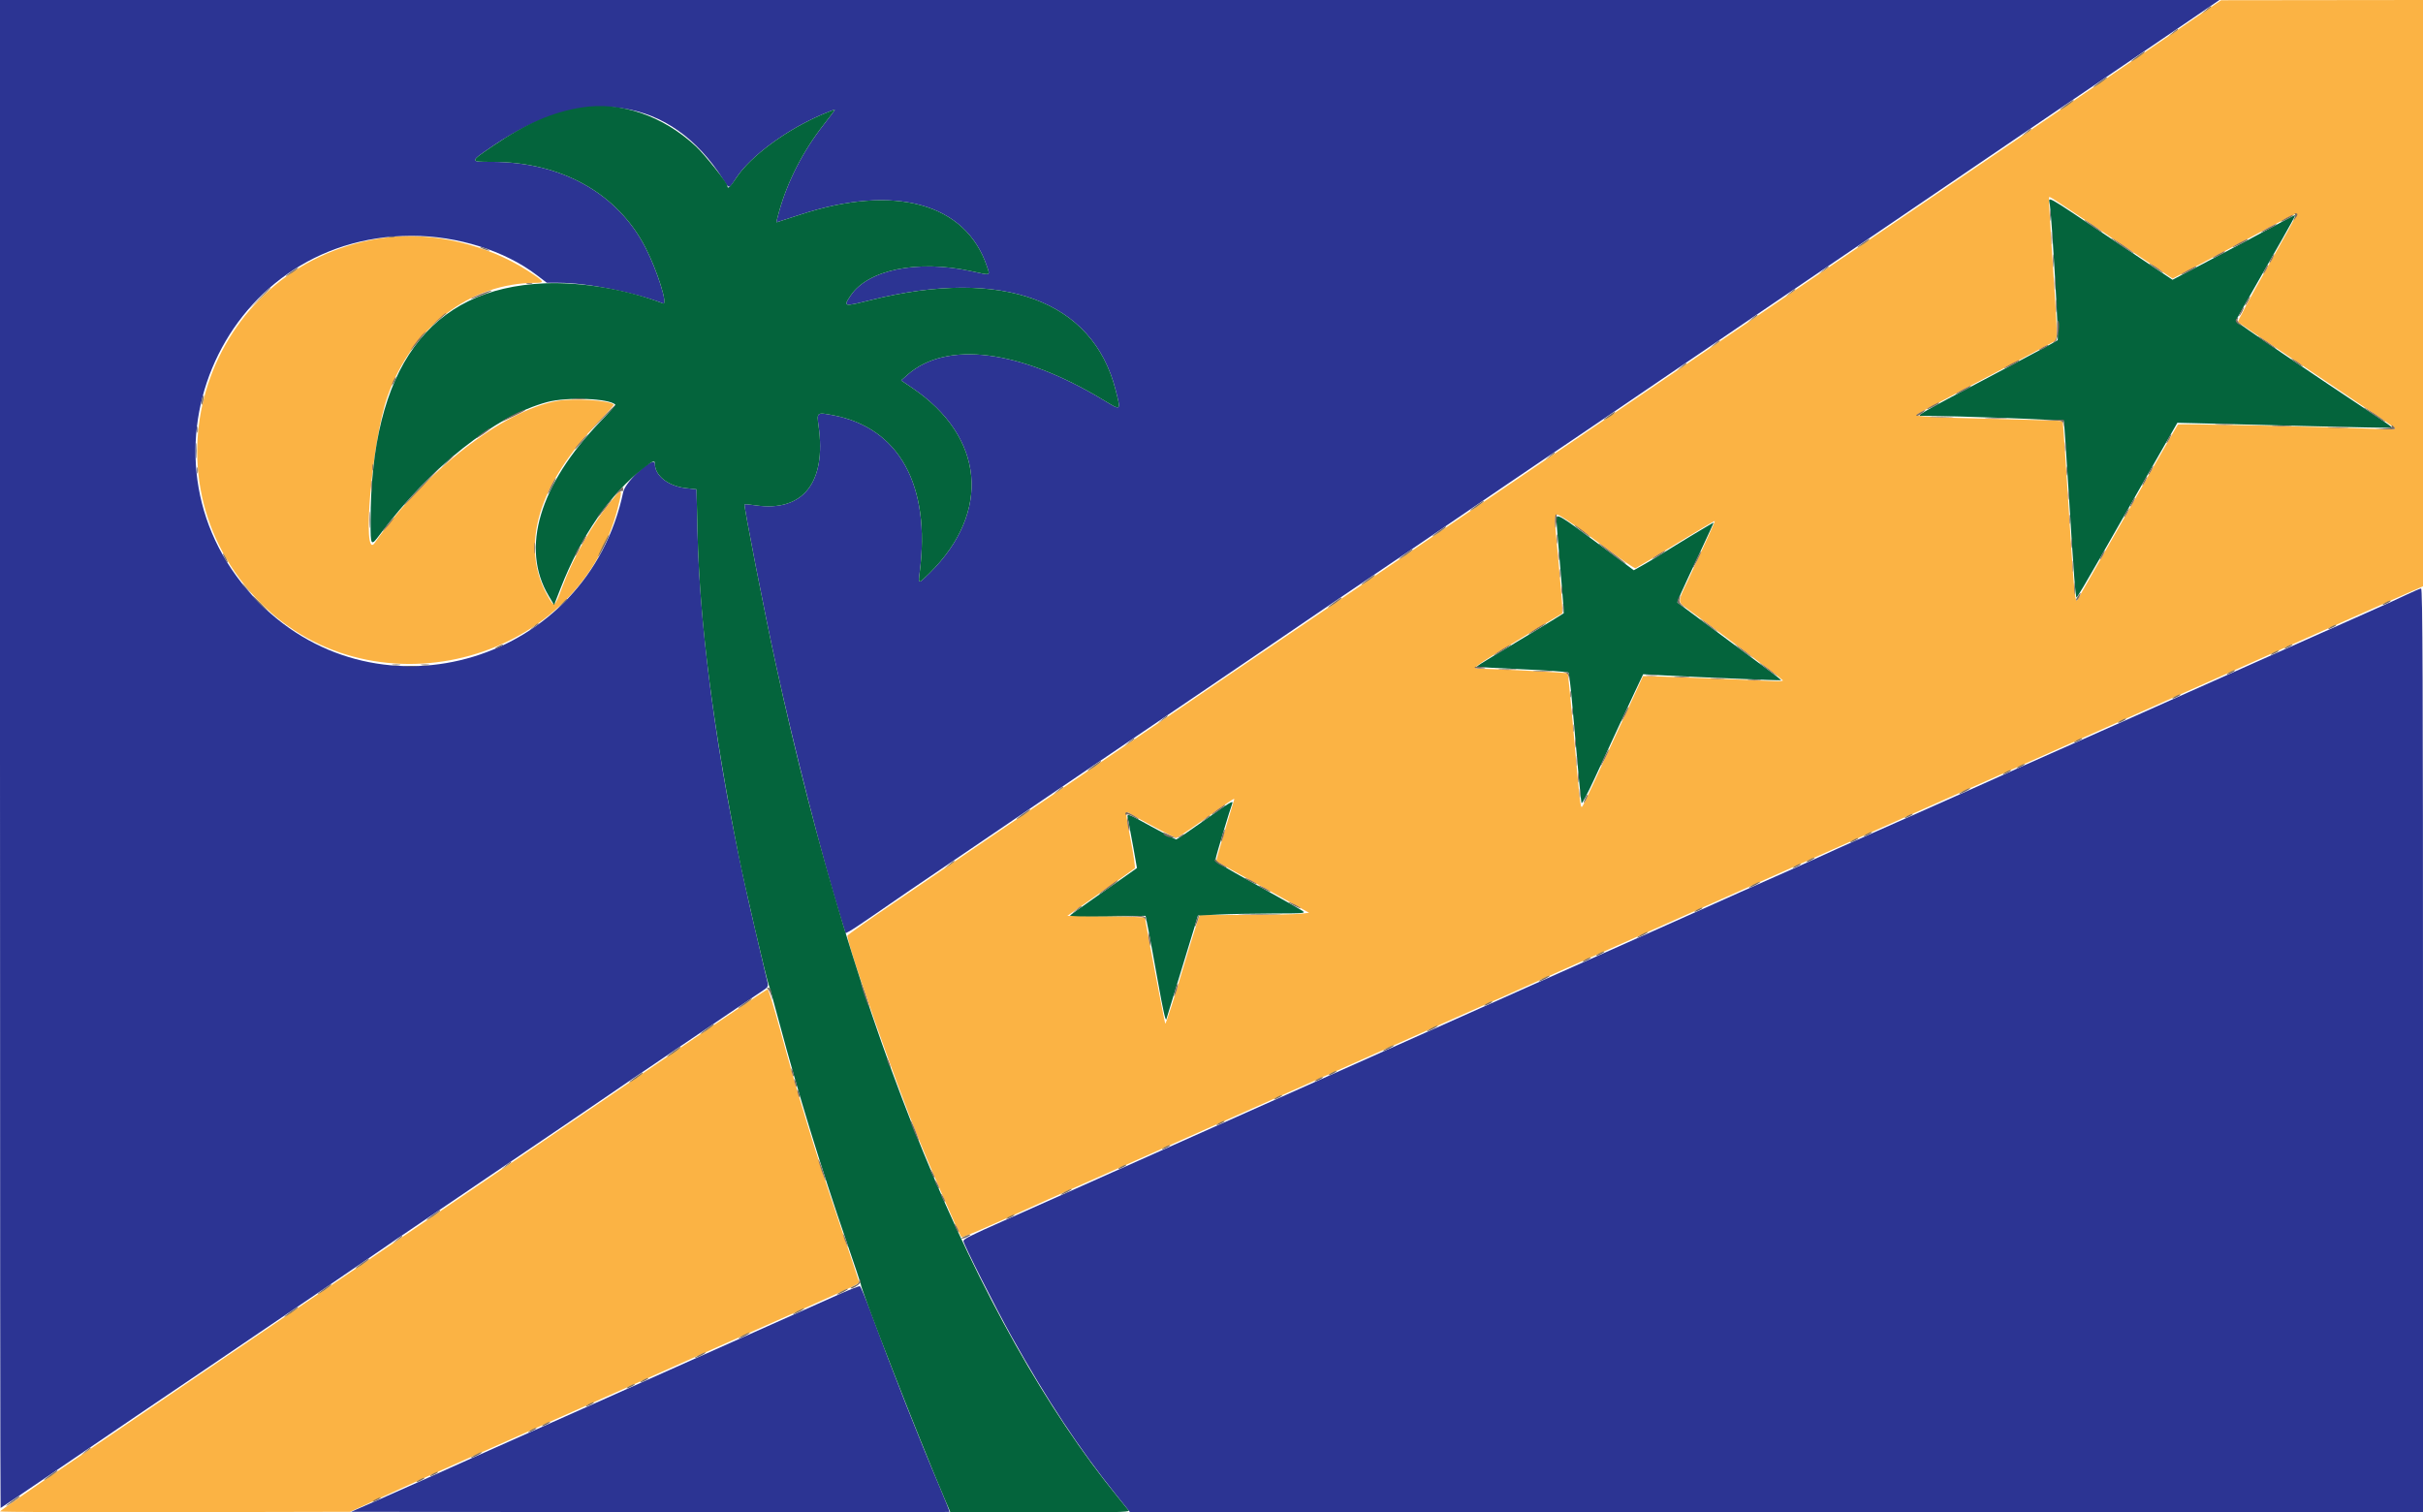
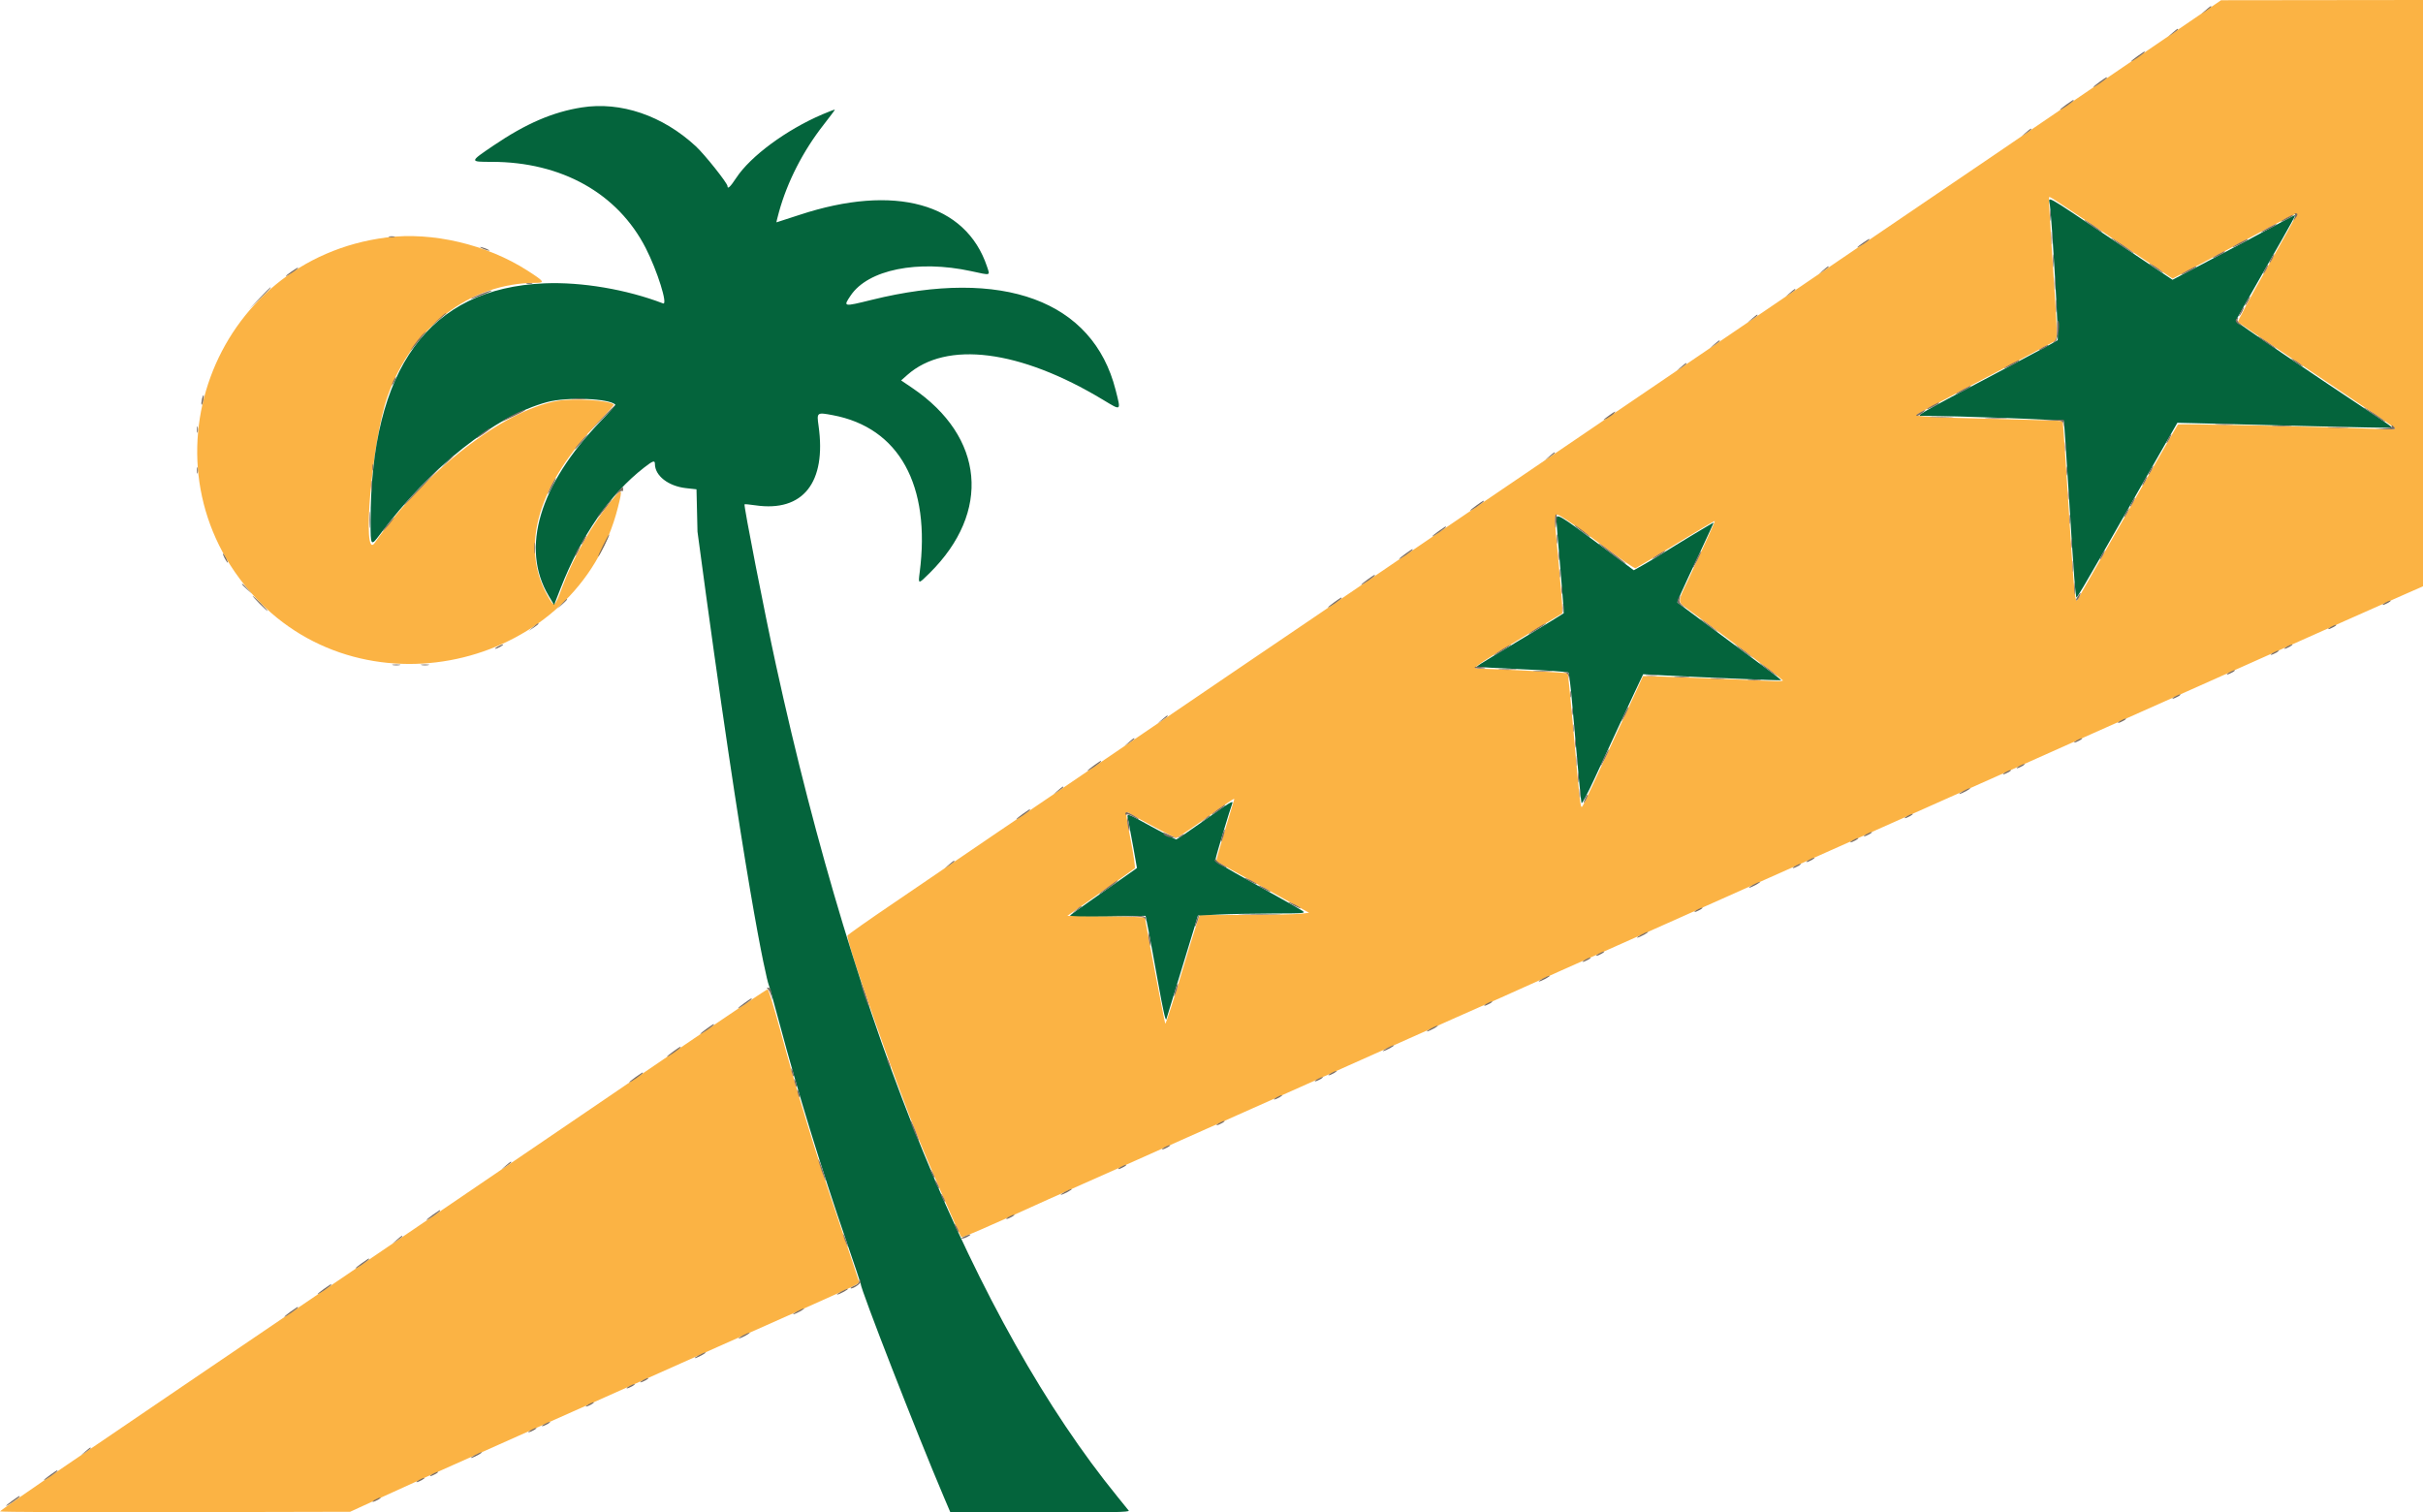
<svg xmlns="http://www.w3.org/2000/svg" id="svg" version="1.1" width="400" height="249.6" viewBox="0, 0, 400,249.6">
  <g id="svgg">
    <path id="path0" d="M352.434 9.749 C 344.607 15.089,337.191 20.145,335.955 20.984 C 334.719 21.822,332.118 23.596,330.176 24.925 C 328.233 26.254,323.626 29.383,319.938 31.878 C 316.251 34.374,307.672 40.202,300.874 44.831 C 294.076 49.459,287.447 53.968,286.142 54.852 C 281.943 57.695,268.991 66.497,266.860 67.956 C 265.724 68.734,255.581 75.627,244.320 83.274 C 233.059 90.922,223.227 97.611,222.472 98.139 C 221.717 98.667,219.301 100.308,217.104 101.786 C 213.434 104.255,196.789 115.566,175.655 129.953 C 170.986 133.131,165.649 136.750,163.795 137.994 C 161.941 139.238,159.228 141.086,157.765 142.101 C 156.302 143.115,151.712 146.242,147.564 149.050 C 143.416 151.857,139.972 154.284,139.912 154.442 C 139.605 155.240,147.739 178.463,151.758 188.265 C 154.095 193.964,158.396 203.842,158.703 204.214 C 158.837 204.375,162.763 202.672,173.159 197.943 C 174.669 197.256,177.141 196.156,178.652 195.499 C 180.162 194.841,183.702 193.268,186.517 192.003 C 189.332 190.738,193.602 188.829,196.005 187.761 C 198.408 186.693,202.566 184.842,205.243 183.648 C 207.921 182.453,211.573 180.826,213.358 180.032 C 215.144 179.238,219.301 177.381,222.597 175.906 C 233.468 171.041,235.785 170.006,240.325 167.987 C 242.797 166.888,246.167 165.395,247.815 164.670 C 249.463 163.945,251.710 162.935,252.809 162.426 C 253.908 161.917,256.155 160.906,257.803 160.180 C 259.451 159.454,262.990 157.880,265.668 156.682 C 268.346 155.484,272.503 153.631,274.906 152.564 C 277.310 151.498,281.467 149.641,284.145 148.438 C 286.823 147.235,290.474 145.604,292.260 144.814 C 294.045 144.024,297.697 142.396,300.375 141.197 C 303.052 139.998,307.210 138.143,309.613 137.075 C 312.016 136.008,316.174 134.154,318.851 132.957 C 321.529 131.760,325.181 130.132,326.966 129.339 C 328.752 128.547,332.909 126.691,336.205 125.215 C 339.501 123.738,343.658 121.882,345.443 121.089 C 347.228 120.297,350.880 118.669,353.558 117.473 C 356.236 116.277,359.888 114.648,361.673 113.854 C 363.458 113.060,367.110 111.430,369.788 110.232 C 383.456 104.119,393.183 99.784,396.816 98.187 L 400.000 96.788 400.000 48.394 L 400.000 0.000 383.333 0.019 L 366.667 0.039 352.434 9.749 M348.808 39.397 L 358.664 45.994 361.167 44.682 C 364.003 43.196,369.004 40.537,374.985 37.336 C 377.226 36.136,379.111 35.208,379.176 35.272 C 379.240 35.336,377.031 39.349,374.268 44.189 C 371.504 49.029,369.338 53.077,369.453 53.184 C 369.569 53.291,375.337 57.171,382.272 61.806 C 389.207 66.441,395.050 70.394,395.256 70.591 C 395.582 70.903,395.158 70.930,392.010 70.798 C 382.688 70.409,359.710 69.904,359.541 70.085 C 359.436 70.196,355.667 76.748,351.164 84.644 C 346.662 92.541,342.943 99.048,342.900 99.105 C 342.565 99.551,342.336 97.064,341.531 84.227 C 341.027 76.193,340.568 69.574,340.511 69.517 C 340.455 69.460,335.474 69.295,329.442 69.151 C 318.063 68.879,316.145 68.769,316.512 68.413 C 316.631 68.297,319.650 66.662,323.221 64.779 C 326.792 62.897,331.708 60.305,334.146 59.020 C 336.584 57.734,338.815 56.541,339.104 56.369 C 339.714 56.004,339.713 55.961,338.726 41.199 C 338.418 36.598,338.211 32.748,338.264 32.643 C 338.389 32.397,337.465 31.805,348.808 39.397 M63.822 39.199 C 34.976 42.846,22.388 77.217,42.081 98.561 C 60.567 118.595,95.391 110.008,102.004 83.783 C 102.817 80.562,102.741 80.466,101.026 82.535 C 97.831 86.388,94.649 91.965,92.811 96.933 C 91.542 100.364,91.507 100.382,90.325 98.222 C 85.841 90.037,88.846 79.988,98.897 69.553 C 100.299 68.097,101.390 66.850,101.321 66.781 C 100.622 66.082,94.701 65.700,91.993 66.180 C 83.030 67.768,70.079 77.843,61.860 89.623 C 59.674 92.755,61.430 72.638,63.971 65.438 C 67.989 54.051,77.600 46.692,88.453 46.692 C 90.025 46.692,89.865 46.457,87.076 44.668 C 80.339 40.346,71.391 38.242,63.822 39.199 M258.508 85.752 C 259.291 86.223,262.131 88.254,264.818 90.265 C 267.506 92.275,269.836 93.868,269.996 93.805 C 270.156 93.742,273.152 91.945,276.653 89.811 C 280.154 87.677,283.048 85.961,283.084 85.997 C 283.151 86.064,281.487 89.744,278.674 95.755 C 276.820 99.717,276.766 99.206,279.222 100.995 C 284.976 105.187,294.265 112.153,294.324 112.319 C 294.360 112.423,293.686 112.473,292.826 112.430 C 289.635 112.270,272.986 111.610,272.126 111.610 L 271.235 111.610 269.722 114.919 C 268.889 116.738,267.290 120.194,266.167 122.597 C 265.044 125.000,263.510 128.315,262.758 129.963 C 262.005 131.610,261.297 133.054,261.183 133.169 C 260.906 133.453,260.798 132.522,259.794 121.120 C 259.317 115.707,258.868 111.220,258.796 111.147 C 258.689 111.041,247.243 110.434,244.257 110.378 C 242.907 110.352,243.186 110.145,250.676 105.618 L 257.906 101.248 257.914 100.375 C 257.918 99.894,257.644 96.523,257.303 92.884 C 256.446 83.710,256.323 84.436,258.508 85.752 M203.658 132.272 C 203.591 132.512,202.898 134.822,202.116 137.405 C 201.335 139.988,200.735 142.134,200.785 142.174 C 200.834 142.214,201.998 142.867,203.371 143.627 C 204.744 144.386,207.385 145.846,209.238 146.871 C 211.092 147.896,213.396 149.174,214.357 149.711 L 216.105 150.686 214.607 150.847 C 213.783 150.935,209.719 151.019,205.576 151.034 L 198.044 151.061 197.286 153.371 C 196.869 154.641,196.066 157.253,195.501 159.176 C 193.938 164.496,192.470 169.082,192.364 168.976 C 192.274 168.887,189.019 151.898,189.015 151.502 C 189.014 151.402,186.130 151.289,182.606 151.253 L 176.198 151.186 178.549 149.543 C 183.607 146.008,187.150 143.504,187.334 143.336 C 187.441 143.239,187.139 141.147,186.663 138.688 C 185.743 133.925,185.740 133.787,186.591 134.324 C 187.895 135.146,193.907 138.325,194.160 138.326 C 194.313 138.327,196.228 137.063,198.416 135.518 C 204.437 131.267,203.833 131.641,203.658 132.272 M114.607 171.412 C 108.084 175.857,100.499 181.023,97.753 182.890 C 95.006 184.758,82.235 193.444,69.373 202.194 C 56.511 210.944,44.208 219.300,42.032 220.765 C 39.857 222.229,34.477 225.881,30.076 228.880 C 25.676 231.878,17.111 237.703,11.044 241.823 C 4.977 245.943,0.010 249.399,0.007 249.503 C 0.003 249.607,13.006 249.663,28.901 249.628 L 57.803 249.563 63.421 246.981 C 68.677 244.566,71.355 243.362,82.397 238.454 C 84.800 237.386,88.958 235.529,91.635 234.328 C 94.313 233.126,97.965 231.498,99.750 230.709 C 102.673 229.418,108.032 227.024,118.602 222.289 C 120.593 221.397,124.076 219.848,126.342 218.848 C 128.608 217.848,132.203 216.246,134.332 215.289 C 142.430 211.647,141.875 211.940,141.738 211.377 C 141.669 211.093,140.090 206.367,138.230 200.874 C 134.506 189.880,131.632 180.482,128.818 170.100 C 127.804 166.358,126.860 163.303,126.721 163.312 C 126.581 163.321,121.130 166.966,114.607 171.412 " stroke="none" fill="#fbb344" fill-rule="evenodd" />
-     <path id="path1" d="M0.000 124.469 C 0.000 192.928,0.045 248.939,0.099 248.939 C 0.154 248.939,4.621 245.927,10.025 242.245 C 20.138 235.355,24.762 232.216,33.833 226.081 C 45.468 218.212,62.357 206.729,63.296 206.049 C 63.845 205.651,66.767 203.656,69.788 201.615 C 76.217 197.273,80.989 194.037,84.644 191.539 C 86.086 190.553,89.682 188.116,92.634 186.122 C 95.587 184.128,98.452 182.177,99.001 181.787 C 100.241 180.905,124.910 164.177,126.042 163.450 C 126.705 163.025,126.841 162.800,126.738 162.297 C 126.667 161.954,125.770 158.132,124.744 153.805 C 118.970 129.443,115.575 106.082,115.145 87.765 L 114.981 80.774 113.263 80.584 C 110.330 80.260,108.115 78.535,108.115 76.575 C 108.115 75.073,103.272 79.379,102.884 81.226 C 97.000 109.209,62.826 119.617,42.813 99.520 C 20.357 76.969,36.126 38.948,67.944 38.929 C 75.528 38.925,83.318 41.373,88.639 45.435 L 90.262 46.673 92.266 46.683 C 97.006 46.704,104.537 48.197,109.486 50.096 C 110.309 50.412,108.485 44.633,106.599 40.949 C 101.974 31.912,92.699 26.721,81.172 26.718 C 77.470 26.716,77.468 26.737,81.504 24.003 C 96.484 13.861,110.749 15.968,119.376 29.596 C 120.428 31.258,120.288 31.273,121.545 29.362 C 123.899 25.782,129.819 21.417,135.768 18.876 C 136.901 18.392,137.828 18.045,137.828 18.104 C 137.828 18.163,136.988 19.286,135.962 20.599 C 132.564 24.945,129.984 29.983,128.603 34.969 C 128.338 35.923,128.150 36.704,128.185 36.704 C 128.220 36.704,129.933 36.149,131.992 35.470 C 147.687 30.296,159.468 33.548,162.944 44.013 C 163.452 45.542,163.662 45.483,160.300 44.757 C 151.496 42.854,143.309 44.511,140.436 48.778 C 139.168 50.662,139.188 50.666,143.873 49.508 C 165.562 44.145,180.431 49.629,184.170 64.370 C 185.071 67.921,185.163 67.849,182.085 65.993 C 168.369 57.721,156.218 56.183,149.773 61.903 L 148.763 62.799 150.599 64.042 C 162.518 72.118,163.673 84.503,153.450 94.618 C 151.567 96.480,151.569 96.481,151.824 94.507 C 153.685 80.103,148.430 70.589,137.480 68.537 C 134.845 68.043,134.818 68.063,135.132 70.287 C 136.453 79.655,132.567 84.561,124.729 83.422 C 123.772 83.282,122.955 83.204,122.911 83.248 C 122.747 83.412,126.202 101.082,128.088 109.725 C 131.086 123.464,135.752 141.685,138.721 151.250 L 139.594 154.061 140.271 153.706 C 140.644 153.511,142.409 152.339,144.195 151.101 C 148.150 148.360,149.834 147.210,159.551 140.614 C 163.739 137.770,170.481 133.187,174.532 130.429 C 178.583 127.671,183.695 124.196,185.893 122.705 C 188.090 121.215,191.124 119.156,192.634 118.129 C 194.145 117.102,196.729 115.348,198.377 114.233 C 202.739 111.280,208.517 107.351,209.238 106.848 C 210.384 106.048,231.807 91.493,233.708 90.223 C 234.738 89.535,237.378 87.737,239.576 86.228 C 241.773 84.720,245.481 82.191,247.815 80.609 C 250.150 79.027,253.521 76.740,255.306 75.526 C 257.091 74.313,260.958 71.695,263.900 69.709 C 266.841 67.723,270.043 65.542,271.016 64.862 C 271.988 64.183,280.874 58.138,290.762 51.429 C 300.649 44.720,309.750 38.539,310.986 37.694 C 312.222 36.848,314.694 35.167,316.479 33.958 C 318.265 32.748,320.737 31.066,321.973 30.219 C 324.131 28.739,345.781 14.018,356.679 6.620 C 359.563 4.662,362.927 2.372,364.154 1.530 L 366.386 0.000 183.193 0.000 L 0.000 0.000 0.000 124.469 M397.253 98.189 C 396.086 98.749,393.670 99.850,391.885 100.635 C 388.841 101.975,383.176 104.499,375.655 107.865 C 372.390 109.327,366.744 111.845,358.427 115.549 C 355.955 116.650,351.742 118.530,349.064 119.728 C 346.386 120.926,342.341 122.723,340.075 123.721 C 335.879 125.571,332.680 127.003,328.215 129.032 C 326.841 129.656,324.257 130.812,322.472 131.602 C 320.687 132.392,317.091 133.989,314.482 135.150 C 311.873 136.311,308.165 137.956,306.242 138.804 C 304.320 139.652,302.129 140.638,301.373 140.996 C 300.618 141.353,298.539 142.292,296.754 143.082 C 289.737 146.187,284.298 148.608,279.401 150.808 C 276.586 152.073,272.428 153.928,270.162 154.932 C 265.976 156.787,259.133 159.838,252.809 162.669 C 244.137 166.552,239.277 168.720,235.456 170.412 C 231.698 172.076,228.484 173.510,217.978 178.209 C 213.101 180.390,206.375 183.390,200.624 185.949 C 193.422 189.154,187.531 191.783,183.521 193.582 C 178.208 195.964,170.770 199.281,165.793 201.485 C 160.097 204.008,159.051 204.535,159.051 204.879 C 159.051 205.387,164.394 215.975,167.033 220.698 C 172.922 231.236,178.199 239.218,184.342 246.879 L 186.595 249.688 293.297 249.688 L 400.000 249.688 400.000 173.408 C 400.000 112.539,399.937 97.133,399.688 97.150 C 399.516 97.162,398.421 97.630,397.253 98.189 M138.702 213.588 C 133.848 215.750,120.255 221.814,104.245 228.959 C 102.459 229.756,98.808 231.387,96.130 232.583 C 91.453 234.672,87.771 236.313,78.027 240.649 C 75.556 241.749,71.735 243.460,69.538 244.450 C 67.341 245.441,63.838 246.996,61.753 247.907 L 57.964 249.563 107.300 249.626 C 134.435 249.661,156.682 249.644,156.737 249.588 C 156.793 249.532,156.056 247.650,155.099 245.405 C 151.737 237.520,147.391 226.503,143.891 216.998 C 142.959 214.468,142.085 212.365,141.948 212.325 C 141.810 212.285,140.350 212.853,138.702 213.588 " stroke="none" fill="#2c3493" fill-rule="evenodd" />
-     <path id="path2" d="M96.041 17.735 C 91.248 18.492,86.834 20.395,81.504 24.003 C 77.468 26.737,77.470 26.716,81.172 26.718 C 92.699 26.721,101.974 31.912,106.599 40.949 C 108.519 44.700,110.309 50.412,109.463 50.087 C 103.430 47.772,96.015 46.517,89.888 46.774 C 70.821 47.574,61.183 60.802,61.175 86.184 C 61.173 90.170,61.222 90.232,62.741 88.204 C 71.067 77.092,81.664 68.709,90.343 66.370 C 93.578 65.498,100.551 65.761,101.584 66.794 C 101.646 66.856,100.529 68.117,99.101 69.596 C 89.038 80.017,85.914 90.504,90.548 98.309 L 91.471 99.864 92.547 97.115 C 95.945 88.437,100.698 81.563,106.327 77.191 C 107.790 76.054,108.115 75.942,108.115 76.575 C 108.115 78.535,110.330 80.260,113.263 80.584 L 114.981 80.774 115.145 87.765 C 115.498 102.826,117.715 120.219,122.001 141.561 C 122.984 146.455,126.501 161.540,126.891 162.529 C 127.030 162.882,127.848 165.811,128.710 169.039 C 131.731 180.353,135.490 192.592,139.733 204.926 C 141.020 208.666,142.072 211.792,142.072 211.875 C 142.072 212.825,151.419 236.799,155.816 247.129 L 156.905 249.688 171.742 249.688 C 183.572 249.688,186.529 249.625,186.338 249.376 C 186.206 249.204,185.366 248.165,184.471 247.066 C 161.064 218.322,141.259 170.079,128.088 109.725 C 126.202 101.082,122.747 83.412,122.911 83.248 C 122.955 83.204,123.772 83.282,124.729 83.422 C 132.567 84.561,136.453 79.655,135.132 70.287 C 134.818 68.063,134.845 68.043,137.480 68.537 C 148.430 70.589,153.685 80.103,151.824 94.507 C 151.569 96.481,151.567 96.480,153.450 94.618 C 163.673 84.503,162.518 72.118,150.599 64.042 L 148.763 62.799 149.773 61.903 C 156.218 56.183,168.369 57.721,182.085 65.993 C 185.163 67.849,185.071 67.921,184.170 64.370 C 180.431 49.629,165.562 44.145,143.873 49.508 C 139.188 50.666,139.168 50.662,140.436 48.778 C 143.309 44.511,151.496 42.854,160.300 44.757 C 163.662 45.483,163.452 45.542,162.944 44.013 C 159.468 33.548,147.687 30.296,131.992 35.470 C 129.933 36.149,128.220 36.704,128.185 36.704 C 128.150 36.704,128.338 35.923,128.603 34.969 C 129.984 29.983,132.564 24.945,135.962 20.599 C 136.988 19.286,137.828 18.163,137.828 18.104 C 137.828 18.045,136.901 18.392,135.768 18.876 C 129.819 21.417,123.899 25.782,121.545 29.362 C 120.563 30.855,120.100 31.291,120.100 30.722 C 120.100 30.237,116.332 25.501,114.867 24.145 C 109.388 19.072,102.479 16.720,96.041 17.735 M338.405 33.867 C 338.816 37.214,339.891 55.963,339.683 56.162 C 339.555 56.284,335.687 58.373,331.086 60.804 C 315.401 69.092,316.166 68.647,317.603 68.651 C 323.677 68.669,340.642 69.309,340.710 69.522 C 340.756 69.668,341.086 74.507,341.443 80.275 C 342.349 94.891,342.629 98.627,342.817 98.627 C 342.906 98.627,344.594 95.790,346.568 92.322 C 348.542 88.855,351.639 83.433,353.449 80.275 C 355.260 77.116,357.351 73.466,358.095 72.163 L 359.449 69.794 362.184 69.857 C 363.688 69.892,371.641 70.097,379.858 70.313 C 388.074 70.529,394.841 70.660,394.897 70.605 C 394.952 70.550,393.903 69.782,392.567 68.898 C 381.770 61.757,369.027 53.102,369.088 52.952 C 369.158 52.781,370.189 50.970,376.558 39.825 C 377.892 37.491,378.954 35.550,378.917 35.513 C 378.880 35.476,377.962 35.935,376.878 36.533 C 374.918 37.614,368.505 41.017,362.032 44.411 L 358.647 46.186 348.924 39.675 C 336.991 31.684,338.220 32.362,338.405 33.867 M256.927 85.705 C 256.926 86.014,257.219 89.617,257.578 93.711 C 257.937 97.804,258.190 101.191,258.141 101.238 C 257.999 101.371,249.062 106.802,246.263 108.455 C 244.860 109.284,243.756 110.006,243.809 110.060 C 243.863 110.114,247.242 110.305,251.317 110.485 C 255.393 110.665,258.814 110.908,258.920 111.024 C 259.025 111.141,259.289 113.258,259.505 115.730 C 260.576 127.946,260.979 132.241,261.083 132.573 C 261.146 132.773,262.103 130.976,263.211 128.578 C 266.498 121.463,268.502 117.152,269.922 114.141 L 271.262 111.303 274.145 111.464 C 279.475 111.763,293.958 112.367,294.031 112.294 C 294.071 112.254,293.183 111.540,292.058 110.708 C 282.951 103.967,277.012 99.560,276.926 99.477 C 276.819 99.374,277.361 98.169,280.813 90.821 C 281.959 88.382,282.896 86.339,282.896 86.281 C 282.896 86.194,277.355 89.531,273.533 91.919 C 272.984 92.263,271.900 92.903,271.124 93.341 L 269.715 94.139 264.204 90.027 C 257.516 85.036,256.930 84.688,256.927 85.705 M198.752 135.470 C 196.348 137.176,194.288 138.573,194.173 138.575 C 194.058 138.576,192.216 137.620,190.079 136.450 C 185.673 134.038,185.978 134.108,186.290 135.584 C 186.420 136.200,186.790 138.186,187.111 139.998 L 187.696 143.292 185.795 144.633 C 184.750 145.371,182.322 147.077,180.400 148.425 C 178.477 149.773,176.792 150.984,176.654 151.115 C 176.495 151.267,178.713 151.323,182.759 151.270 L 189.113 151.186 189.544 153.308 C 189.781 154.476,190.513 158.449,191.171 162.137 C 191.987 166.716,192.424 168.657,192.547 168.254 C 194.952 160.426,196.611 154.996,197.121 153.284 L 197.760 151.138 201.166 150.975 C 203.040 150.885,207.056 150.806,210.089 150.798 C 215.348 150.786,215.578 150.765,215.009 150.361 C 214.681 150.128,211.310 148.221,207.518 146.122 C 201.480 142.780,200.633 142.238,200.691 141.752 C 200.747 141.287,203.038 133.667,203.424 132.660 C 203.660 132.044,203.109 132.376,198.752 135.470 " stroke="none" fill="#04643c" fill-rule="evenodd" />
+     <path id="path2" d="M96.041 17.735 C 91.248 18.492,86.834 20.395,81.504 24.003 C 77.468 26.737,77.470 26.716,81.172 26.718 C 92.699 26.721,101.974 31.912,106.599 40.949 C 108.519 44.700,110.309 50.412,109.463 50.087 C 103.430 47.772,96.015 46.517,89.888 46.774 C 70.821 47.574,61.183 60.802,61.175 86.184 C 61.173 90.170,61.222 90.232,62.741 88.204 C 71.067 77.092,81.664 68.709,90.343 66.370 C 93.578 65.498,100.551 65.761,101.584 66.794 C 101.646 66.856,100.529 68.117,99.101 69.596 C 89.038 80.017,85.914 90.504,90.548 98.309 L 91.471 99.864 92.547 97.115 C 95.945 88.437,100.698 81.563,106.327 77.191 C 107.790 76.054,108.115 75.942,108.115 76.575 C 108.115 78.535,110.330 80.260,113.263 80.584 L 114.981 80.774 115.145 87.765 C 122.984 146.455,126.501 161.540,126.891 162.529 C 127.030 162.882,127.848 165.811,128.710 169.039 C 131.731 180.353,135.490 192.592,139.733 204.926 C 141.020 208.666,142.072 211.792,142.072 211.875 C 142.072 212.825,151.419 236.799,155.816 247.129 L 156.905 249.688 171.742 249.688 C 183.572 249.688,186.529 249.625,186.338 249.376 C 186.206 249.204,185.366 248.165,184.471 247.066 C 161.064 218.322,141.259 170.079,128.088 109.725 C 126.202 101.082,122.747 83.412,122.911 83.248 C 122.955 83.204,123.772 83.282,124.729 83.422 C 132.567 84.561,136.453 79.655,135.132 70.287 C 134.818 68.063,134.845 68.043,137.480 68.537 C 148.430 70.589,153.685 80.103,151.824 94.507 C 151.569 96.481,151.567 96.480,153.450 94.618 C 163.673 84.503,162.518 72.118,150.599 64.042 L 148.763 62.799 149.773 61.903 C 156.218 56.183,168.369 57.721,182.085 65.993 C 185.163 67.849,185.071 67.921,184.170 64.370 C 180.431 49.629,165.562 44.145,143.873 49.508 C 139.188 50.666,139.168 50.662,140.436 48.778 C 143.309 44.511,151.496 42.854,160.300 44.757 C 163.662 45.483,163.452 45.542,162.944 44.013 C 159.468 33.548,147.687 30.296,131.992 35.470 C 129.933 36.149,128.220 36.704,128.185 36.704 C 128.150 36.704,128.338 35.923,128.603 34.969 C 129.984 29.983,132.564 24.945,135.962 20.599 C 136.988 19.286,137.828 18.163,137.828 18.104 C 137.828 18.045,136.901 18.392,135.768 18.876 C 129.819 21.417,123.899 25.782,121.545 29.362 C 120.563 30.855,120.100 31.291,120.100 30.722 C 120.100 30.237,116.332 25.501,114.867 24.145 C 109.388 19.072,102.479 16.720,96.041 17.735 M338.405 33.867 C 338.816 37.214,339.891 55.963,339.683 56.162 C 339.555 56.284,335.687 58.373,331.086 60.804 C 315.401 69.092,316.166 68.647,317.603 68.651 C 323.677 68.669,340.642 69.309,340.710 69.522 C 340.756 69.668,341.086 74.507,341.443 80.275 C 342.349 94.891,342.629 98.627,342.817 98.627 C 342.906 98.627,344.594 95.790,346.568 92.322 C 348.542 88.855,351.639 83.433,353.449 80.275 C 355.260 77.116,357.351 73.466,358.095 72.163 L 359.449 69.794 362.184 69.857 C 363.688 69.892,371.641 70.097,379.858 70.313 C 388.074 70.529,394.841 70.660,394.897 70.605 C 394.952 70.550,393.903 69.782,392.567 68.898 C 381.770 61.757,369.027 53.102,369.088 52.952 C 369.158 52.781,370.189 50.970,376.558 39.825 C 377.892 37.491,378.954 35.550,378.917 35.513 C 378.880 35.476,377.962 35.935,376.878 36.533 C 374.918 37.614,368.505 41.017,362.032 44.411 L 358.647 46.186 348.924 39.675 C 336.991 31.684,338.220 32.362,338.405 33.867 M256.927 85.705 C 256.926 86.014,257.219 89.617,257.578 93.711 C 257.937 97.804,258.190 101.191,258.141 101.238 C 257.999 101.371,249.062 106.802,246.263 108.455 C 244.860 109.284,243.756 110.006,243.809 110.060 C 243.863 110.114,247.242 110.305,251.317 110.485 C 255.393 110.665,258.814 110.908,258.920 111.024 C 259.025 111.141,259.289 113.258,259.505 115.730 C 260.576 127.946,260.979 132.241,261.083 132.573 C 261.146 132.773,262.103 130.976,263.211 128.578 C 266.498 121.463,268.502 117.152,269.922 114.141 L 271.262 111.303 274.145 111.464 C 279.475 111.763,293.958 112.367,294.031 112.294 C 294.071 112.254,293.183 111.540,292.058 110.708 C 282.951 103.967,277.012 99.560,276.926 99.477 C 276.819 99.374,277.361 98.169,280.813 90.821 C 281.959 88.382,282.896 86.339,282.896 86.281 C 282.896 86.194,277.355 89.531,273.533 91.919 C 272.984 92.263,271.900 92.903,271.124 93.341 L 269.715 94.139 264.204 90.027 C 257.516 85.036,256.930 84.688,256.927 85.705 M198.752 135.470 C 196.348 137.176,194.288 138.573,194.173 138.575 C 194.058 138.576,192.216 137.620,190.079 136.450 C 185.673 134.038,185.978 134.108,186.290 135.584 C 186.420 136.200,186.790 138.186,187.111 139.998 L 187.696 143.292 185.795 144.633 C 184.750 145.371,182.322 147.077,180.400 148.425 C 178.477 149.773,176.792 150.984,176.654 151.115 C 176.495 151.267,178.713 151.323,182.759 151.270 L 189.113 151.186 189.544 153.308 C 189.781 154.476,190.513 158.449,191.171 162.137 C 191.987 166.716,192.424 168.657,192.547 168.254 C 194.952 160.426,196.611 154.996,197.121 153.284 L 197.760 151.138 201.166 150.975 C 203.040 150.885,207.056 150.806,210.089 150.798 C 215.348 150.786,215.578 150.765,215.009 150.361 C 214.681 150.128,211.310 148.221,207.518 146.122 C 201.480 142.780,200.633 142.238,200.691 141.752 C 200.747 141.287,203.038 133.667,203.424 132.660 C 203.660 132.044,203.109 132.376,198.752 135.470 " stroke="none" fill="#04643c" fill-rule="evenodd" />
    <path id="path3" d="M364.170 1.645 L 363.421 2.288 364.232 1.751 C 364.679 1.456,365.044 1.166,365.044 1.107 C 365.044 0.920,364.938 0.985,364.170 1.645 M358.677 5.390 L 357.928 6.034 358.739 5.497 C 359.185 5.201,359.551 4.911,359.551 4.852 C 359.551 4.665,359.445 4.730,358.677 5.390 M352.871 9.263 C 352.288 9.677,351.810 10.070,351.810 10.138 C 351.810 10.206,352.316 9.913,352.934 9.488 C 353.552 9.063,354.057 8.664,354.057 8.602 C 354.057 8.430,354.010 8.457,352.871 9.263 M346.629 13.508 C 346.046 13.921,345.568 14.315,345.568 14.383 C 345.568 14.450,346.074 14.158,346.692 13.733 C 347.310 13.308,347.815 12.909,347.815 12.847 C 347.815 12.675,347.768 12.701,346.629 13.508 M341.136 17.253 C 340.552 17.667,340.075 18.060,340.075 18.128 C 340.075 18.196,340.581 17.903,341.199 17.478 C 341.816 17.053,342.322 16.654,342.322 16.592 C 342.322 16.420,342.275 16.447,341.136 17.253 M334.457 21.870 L 333.708 22.513 334.519 21.976 C 334.966 21.681,335.331 21.391,335.331 21.331 C 335.331 21.144,335.225 21.210,334.457 21.870 M338.404 35.581 C 338.406 36.404,338.452 36.711,338.508 36.263 C 338.564 35.814,338.562 35.140,338.505 34.765 C 338.449 34.389,338.403 34.757,338.404 35.581 M378.851 35.364 C 378.938 35.450,378.894 35.759,378.754 36.050 C 378.506 36.564,378.510 36.566,378.888 36.095 C 379.350 35.518,379.384 35.206,378.985 35.206 C 378.824 35.206,378.764 35.277,378.851 35.364 M377.466 35.972 C 376.951 36.244,376.529 36.522,376.529 36.590 C 376.529 36.658,376.979 36.485,377.528 36.205 C 378.077 35.925,378.527 35.641,378.527 35.575 C 378.527 35.412,378.525 35.413,377.466 35.972 M344.070 36.311 C 344.070 36.380,344.744 36.894,345.568 37.453 C 346.392 38.013,347.066 38.414,347.066 38.346 C 347.066 38.277,346.392 37.763,345.568 37.203 C 344.744 36.644,344.070 36.242,344.070 36.311 M374.469 37.594 C 373.817 37.934,373.283 38.268,373.283 38.336 C 373.283 38.404,373.845 38.176,374.532 37.828 C 375.218 37.480,375.780 37.141,375.780 37.074 C 375.780 36.909,375.803 36.900,374.469 37.594 M338.659 39.326 C 338.660 40.287,338.705 40.650,338.759 40.132 C 338.813 39.614,338.812 38.827,338.757 38.384 C 338.702 37.941,338.658 38.365,338.659 39.326 M64.232 39.123 C 64.473 39.186,64.866 39.186,65.106 39.123 C 65.346 39.061,65.150 39.009,64.669 39.009 C 64.189 39.009,63.992 39.061,64.232 39.123 M348.564 39.311 C 348.564 39.379,349.407 40.004,350.437 40.699 C 351.467 41.394,352.310 41.907,352.310 41.838 C 352.310 41.769,351.467 41.144,350.437 40.449 C 349.407 39.754,348.564 39.242,348.564 39.311 M307.549 40.084 C 307.036 40.432,306.617 40.771,306.617 40.837 C 306.617 40.902,307.066 40.658,307.615 40.295 C 308.488 39.718,308.782 39.451,308.547 39.451 C 308.511 39.451,308.061 39.736,307.549 40.084 M369.725 40.091 C 369.073 40.431,368.539 40.765,368.539 40.833 C 368.539 40.901,369.101 40.673,369.788 40.325 C 370.474 39.977,371.036 39.638,371.036 39.571 C 371.036 39.406,371.059 39.397,369.725 40.091 M79.401 40.907 C 79.607 41.034,80.056 41.213,80.400 41.305 C 80.833 41.421,80.909 41.401,80.649 41.241 C 80.443 41.113,79.994 40.934,79.650 40.842 C 79.217 40.726,79.140 40.746,79.401 40.907 M338.908 43.071 C 338.910 44.032,338.955 44.395,339.009 43.877 C 339.063 43.359,339.062 42.573,339.007 42.129 C 338.952 41.686,338.907 42.110,338.908 43.071 M366.230 41.965 C 365.715 42.236,365.293 42.515,365.293 42.583 C 365.293 42.651,365.743 42.477,366.292 42.197 C 366.841 41.917,367.291 41.634,367.291 41.568 C 367.291 41.405,367.289 41.405,366.230 41.965 M374.906 42.697 C 374.693 43.109,374.575 43.446,374.644 43.446 C 374.713 43.446,374.943 43.109,375.156 42.697 C 375.369 42.285,375.487 41.948,375.419 41.948 C 375.350 41.948,375.119 42.285,374.906 42.697 M354.806 43.521 C 354.806 43.578,355.453 44.039,356.242 44.546 C 357.032 45.053,357.371 45.207,356.995 44.887 C 356.254 44.257,354.806 43.354,354.806 43.521 M373.908 44.444 C 373.695 44.856,373.576 45.194,373.645 45.194 C 373.714 45.194,373.944 44.856,374.157 44.444 C 374.370 44.032,374.488 43.695,374.420 43.695 C 374.351 43.695,374.121 44.032,373.908 44.444 M300.999 44.591 L 300.250 45.235 301.061 44.698 C 301.507 44.402,301.873 44.112,301.873 44.053 C 301.873 43.866,301.767 43.931,300.999 44.591 M361.236 44.586 C 360.584 44.925,360.050 45.259,360.050 45.327 C 360.050 45.396,360.612 45.167,361.298 44.819 C 361.985 44.471,362.547 44.132,362.547 44.066 C 362.547 43.901,362.569 43.892,361.236 44.586 M48.123 44.828 C 47.610 45.176,47.191 45.515,47.191 45.581 C 47.191 45.646,47.640 45.403,48.190 45.039 C 49.062 44.462,49.357 44.195,49.122 44.195 C 49.085 44.195,48.635 44.480,48.123 44.828 M339.158 46.816 C 339.159 47.778,339.204 48.140,339.258 47.622 C 339.312 47.104,339.312 46.318,339.256 45.875 C 339.201 45.431,339.157 45.855,339.158 46.816 M86.954 46.864 C 87.194 46.927,87.587 46.927,87.828 46.864 C 88.068 46.801,87.871 46.750,87.391 46.750 C 86.910 46.750,86.713 46.801,86.954 46.864 M42.815 49.251 L 41.074 51.061 42.884 49.320 C 44.565 47.703,44.808 47.441,44.625 47.441 C 44.587 47.441,43.772 48.255,42.815 49.251 M295.506 48.336 L 294.757 48.980 295.568 48.443 C 296.014 48.148,296.380 47.858,296.380 47.798 C 296.380 47.611,296.274 47.676,295.506 48.336 M79.203 48.607 C 78.338 48.961,77.670 49.289,77.718 49.337 C 77.766 49.385,78.641 49.094,79.664 48.690 C 80.687 48.287,81.355 47.959,81.149 47.961 C 80.943 47.963,80.067 48.254,79.203 48.607 M339.408 50.562 C 339.409 51.523,339.454 51.886,339.508 51.368 C 339.562 50.850,339.561 50.063,339.506 49.620 C 339.451 49.177,339.407 49.600,339.408 50.562 M370.911 49.688 C 370.698 50.100,370.580 50.437,370.649 50.437 C 370.718 50.437,370.948 50.100,371.161 49.688 C 371.374 49.276,371.492 48.939,371.424 48.939 C 371.355 48.939,371.124 49.276,370.911 49.688 M369.913 51.436 C 369.700 51.848,369.581 52.185,369.650 52.185 C 369.719 52.185,369.949 51.848,370.162 51.436 C 370.375 51.024,370.493 50.687,370.425 50.687 C 370.356 50.687,370.126 51.024,369.913 51.436 M72.216 52.871 L 70.990 54.057 72.137 53.083 C 73.744 51.716,73.776 51.685,73.600 51.685 C 73.514 51.685,72.891 52.219,72.216 52.871 M289.263 52.581 L 288.514 53.225 289.326 52.688 C 289.772 52.392,290.137 52.102,290.137 52.043 C 290.137 51.856,290.032 51.921,289.263 52.581 M369.164 52.684 C 368.956 53.020,369.201 53.374,369.864 53.698 C 370.363 53.942,370.359 53.923,369.814 53.484 C 369.482 53.216,369.295 52.876,369.392 52.718 C 369.489 52.562,369.511 52.434,369.443 52.434 C 369.374 52.434,369.248 52.547,369.164 52.684 M339.576 54.467 C 339.576 55.626,339.469 56.086,339.139 56.353 C 338.744 56.672,338.756 56.680,339.263 56.434 C 339.781 56.184,340.187 52.934,339.700 52.934 C 339.632 52.934,339.576 53.624,339.576 54.467 M69.624 55.368 C 68.935 56.117,67.400 58.208,67.837 57.803 C 68.218 57.450,70.435 54.682,70.337 54.682 C 70.292 54.682,69.971 54.991,69.624 55.368 M372.784 55.537 C 372.784 55.606,373.458 56.120,374.282 56.679 C 375.106 57.239,375.780 57.640,375.780 57.572 C 375.780 57.503,375.106 56.989,374.282 56.429 C 373.458 55.870,372.784 55.468,372.784 55.537 M283.021 56.826 L 282.272 57.469 283.084 56.932 C 283.530 56.637,283.895 56.347,283.895 56.288 C 283.895 56.101,283.789 56.166,283.021 56.826 M337.266 57.321 C 336.332 57.828,336.389 58.039,337.328 57.553 C 337.740 57.340,338.077 57.112,338.077 57.047 C 338.077 56.887,338.051 56.896,337.266 57.321 M378.277 59.254 C 378.277 59.312,378.755 59.674,379.338 60.059 C 379.922 60.444,380.268 60.600,380.107 60.405 C 379.797 60.030,378.277 59.073,378.277 59.254 M332.022 60.066 C 331.370 60.406,330.836 60.740,330.836 60.808 C 330.836 60.876,331.398 60.648,332.085 60.300 C 332.772 59.952,333.333 59.613,333.333 59.546 C 333.333 59.381,333.356 59.372,332.022 60.066 M277.528 60.571 L 276.779 61.215 277.591 60.678 C 278.037 60.382,278.402 60.092,278.402 60.033 C 278.402 59.846,278.296 59.911,277.528 60.571 M64.959 62.807 C 64.541 63.725,64.621 63.921,65.073 63.087 C 65.284 62.697,65.411 62.331,65.353 62.274 C 65.296 62.217,65.119 62.457,64.959 62.807 M324.032 64.311 C 323.380 64.651,322.846 64.984,322.846 65.053 C 322.846 65.121,323.408 64.892,324.095 64.544 C 324.782 64.196,325.343 63.857,325.343 63.791 C 325.343 63.626,325.366 63.617,324.032 64.311 M33.333 65.918 C 33.239 66.349,33.213 66.754,33.277 66.818 C 33.340 66.882,33.464 66.575,33.552 66.136 C 33.760 65.095,33.558 64.894,33.333 65.918 M94.576 65.851 C 95.163 65.904,96.062 65.903,96.573 65.849 C 97.085 65.796,96.604 65.753,95.506 65.754 C 94.407 65.754,93.989 65.798,94.576 65.851 M319.039 66.933 C 318.524 67.205,318.102 67.483,318.102 67.552 C 318.102 67.620,318.552 67.446,319.101 67.166 C 319.650 66.886,320.100 66.603,320.100 66.537 C 320.100 66.373,320.098 66.374,319.039 66.933 M99.257 69.162 L 97.017 71.536 99.371 69.236 C 100.666 67.970,101.674 66.902,101.612 66.862 C 101.549 66.821,100.490 67.856,99.257 69.162 M390.262 67.280 C 390.262 67.344,390.908 67.831,391.698 68.362 C 393.447 69.537,393.758 69.722,393.758 69.589 C 393.758 69.533,392.971 68.964,392.010 68.324 C 391.049 67.685,390.262 67.215,390.262 67.280 M84.582 68.555 C 83.655 69.031,82.896 69.476,82.896 69.545 C 82.896 69.656,86.367 67.994,86.621 67.761 C 86.962 67.447,86.041 67.806,84.582 68.555 M317.041 68.058 C 316.664 68.263,316.355 68.483,316.355 68.547 C 316.355 68.788,316.749 68.637,317.353 68.165 C 318.095 67.584,317.984 67.546,317.041 68.058 M265.719 68.522 C 264.559 69.342,264.396 69.576,265.375 69.015 C 265.832 68.753,266.323 68.399,266.467 68.227 C 266.836 67.786,266.663 67.854,265.719 68.522 M318.924 68.850 C 319.857 68.898,321.318 68.897,322.170 68.849 C 323.023 68.800,322.260 68.761,320.474 68.761 C 318.689 68.762,317.992 68.801,318.924 68.850 M328.037 69.099 C 328.901 69.148,330.249 69.147,331.034 69.098 C 331.818 69.049,331.111 69.009,329.463 69.009 C 327.815 69.010,327.174 69.050,328.037 69.099 M338.374 69.346 C 340.517 69.431,340.545 69.440,340.645 70.109 C 340.737 70.731,340.744 70.725,340.722 70.037 L 340.699 69.288 338.452 69.274 L 336.205 69.260 338.374 69.346 M365.988 70.097 C 366.714 70.148,367.838 70.147,368.485 70.096 C 369.133 70.045,368.539 70.003,367.166 70.004 C 365.793 70.004,365.263 70.046,365.988 70.097 M32.517 70.911 C 32.517 71.392,32.569 71.589,32.632 71.348 C 32.694 71.108,32.694 70.715,32.632 70.474 C 32.569 70.234,32.517 70.431,32.517 70.911 M375.352 70.347 C 376.147 70.397,377.383 70.396,378.099 70.346 C 378.815 70.296,378.165 70.255,376.654 70.256 C 375.144 70.256,374.558 70.297,375.352 70.347 M394.874 70.399 C 394.957 70.535,394.403 70.675,393.577 70.727 L 392.135 70.817 393.851 70.864 C 395.351 70.905,395.528 70.864,395.256 70.537 C 394.912 70.123,394.643 70.026,394.874 70.399 M384.582 70.597 C 385.371 70.646,386.664 70.646,387.453 70.597 C 388.243 70.547,387.597 70.506,386.017 70.506 C 384.438 70.506,383.792 70.547,384.582 70.597 M79.713 71.436 C 79.129 71.849,78.652 72.243,78.652 72.310 C 78.652 72.378,79.157 72.086,79.775 71.660 C 80.393 71.235,80.899 70.837,80.899 70.775 C 80.899 70.603,80.852 70.629,79.713 71.436 M96.357 72.347 C 95.287 73.540,94.800 74.157,94.928 74.157 C 94.997 74.157,95.527 73.596,96.106 72.909 C 97.219 71.588,97.400 71.184,96.357 72.347 M357.928 72.409 C 357.715 72.821,357.596 73.159,357.665 73.159 C 357.734 73.159,357.964 72.821,358.177 72.409 C 358.390 71.998,358.508 71.660,358.440 71.660 C 358.371 71.660,358.141 71.998,357.928 72.409 M340.895 73.783 C 340.897 74.469,340.946 74.721,341.003 74.341 C 341.061 73.962,341.059 73.400,341.000 73.093 C 340.940 72.786,340.894 73.096,340.895 73.783 M255.805 75.303 L 255.056 75.946 255.868 75.409 C 256.314 75.114,256.679 74.824,256.679 74.765 C 256.679 74.578,256.573 74.643,255.805 75.303 M73.771 76.217 L 72.784 77.278 73.845 76.291 C 74.832 75.373,75.021 75.156,74.832 75.156 C 74.791 75.156,74.314 75.634,73.771 76.217 M61.481 77.154 C 61.481 77.634,61.533 77.831,61.595 77.591 C 61.658 77.350,61.658 76.957,61.595 76.717 C 61.533 76.476,61.481 76.673,61.481 77.154 M341.145 77.778 C 341.147 78.464,341.195 78.716,341.253 78.336 C 341.310 77.957,341.309 77.395,341.249 77.088 C 341.190 76.781,341.143 77.091,341.145 77.778 M32.517 77.653 C 32.517 78.134,32.569 78.330,32.632 78.090 C 32.694 77.850,32.694 77.456,32.632 77.216 C 32.569 76.976,32.517 77.172,32.517 77.653 M354.931 77.653 C 354.718 78.065,354.600 78.402,354.669 78.402 C 354.737 78.402,354.968 78.065,355.181 77.653 C 355.394 77.241,355.512 76.904,355.444 76.904 C 355.375 76.904,355.144 77.241,354.931 77.653 M70.778 78.964 C 67.642 82.220,66.558 83.396,66.694 83.396 C 66.768 83.396,68.149 81.991,69.763 80.275 C 71.378 78.558,72.659 77.154,72.610 77.154 C 72.562 77.154,71.737 77.968,70.778 78.964 M353.933 79.401 C 353.720 79.813,353.601 80.150,353.670 80.150 C 353.739 80.150,353.969 79.813,354.182 79.401 C 354.395 78.989,354.513 78.652,354.445 78.652 C 354.376 78.652,354.146 78.989,353.933 79.401 M61.251 80.275 C 61.252 81.099,61.299 81.406,61.354 80.957 C 61.410 80.508,61.409 79.834,61.352 79.459 C 61.295 79.084,61.250 79.451,61.251 80.275 M90.999 80.175 C 90.644 80.875,90.395 81.490,90.446 81.541 C 90.498 81.592,90.841 81.019,91.210 80.268 C 91.578 79.516,91.827 78.901,91.762 78.901 C 91.697 78.901,91.354 79.474,90.999 80.175 M101.859 81.335 C 101.106 82.155,101.094 82.185,101.765 81.581 C 102.187 81.202,102.608 80.968,102.701 81.062 C 102.795 81.155,102.871 81.045,102.871 80.816 C 102.871 80.251,102.842 80.266,101.859 81.335 M341.395 81.773 C 341.397 82.459,341.445 82.711,341.503 82.331 C 341.560 81.952,341.558 81.390,341.499 81.083 C 341.440 80.776,341.393 81.086,341.395 81.773 M351.935 82.896 C 351.722 83.308,351.604 83.645,351.673 83.645 C 351.741 83.645,351.972 83.308,352.185 82.896 C 352.398 82.484,352.516 82.147,352.447 82.147 C 352.379 82.147,352.148 82.484,351.935 82.896 M99.965 83.583 C 98.700 85.176,98.546 85.393,98.681 85.393 C 98.744 85.393,99.320 84.719,99.960 83.895 C 100.600 83.071,101.075 82.397,101.015 82.397 C 100.956 82.397,100.483 82.931,99.965 83.583 M243.758 83.421 C 243.174 83.834,242.697 84.228,242.697 84.295 C 242.697 84.363,243.202 84.071,243.820 83.645 C 244.438 83.220,244.944 82.822,244.944 82.760 C 244.944 82.588,244.896 82.614,243.758 83.421 M61.012 85.768 C 61.012 87.004,61.054 87.541,61.106 86.961 C 61.159 86.382,61.159 85.371,61.108 84.714 C 61.056 84.058,61.013 84.532,61.012 85.768 M350.936 84.644 C 350.723 85.056,350.605 85.393,350.674 85.393 C 350.742 85.393,350.973 85.056,351.186 84.644 C 351.399 84.232,351.517 83.895,351.449 83.895 C 351.380 83.895,351.149 84.232,350.936 84.644 M341.644 85.768 C 341.646 86.454,341.695 86.706,341.752 86.326 C 341.810 85.947,341.808 85.385,341.749 85.078 C 341.690 84.771,341.643 85.081,341.644 85.768 M256.708 86.205 C 256.738 87.567,256.836 87.436,256.989 85.830 C 257.038 85.315,256.988 84.894,256.879 84.894 C 256.769 84.894,256.692 85.484,256.708 86.205 M64.519 85.955 C 63.425 87.217,63.100 87.640,63.227 87.640 C 63.301 87.640,63.775 87.135,64.281 86.517 C 65.219 85.372,65.405 84.933,64.519 85.955 M259.925 86.721 C 259.925 86.782,260.571 87.316,261.361 87.909 C 262.150 88.501,262.661 88.818,262.496 88.613 C 262.156 88.193,259.925 86.550,259.925 86.721 M237.516 87.665 C 236.932 88.079,236.454 88.472,236.454 88.540 C 236.454 88.608,236.960 88.315,237.578 87.890 C 238.196 87.465,238.702 87.066,238.702 87.004 C 238.702 86.832,238.654 86.859,237.516 87.665 M257.000 89.014 C 257.002 89.700,257.051 89.952,257.108 89.572 C 257.165 89.193,257.164 88.631,257.105 88.324 C 257.045 88.017,256.998 88.327,257.000 89.014 M99.553 90.021 C 99.046 91.046,98.685 91.885,98.750 91.885 C 98.917 91.885,100.677 88.359,100.566 88.248 C 100.516 88.198,100.060 88.996,99.553 90.021 M96.255 89.139 C 96.042 89.551,95.924 89.888,95.992 89.888 C 96.061 89.888,96.291 89.551,96.504 89.139 C 96.717 88.727,96.836 88.390,96.767 88.390 C 96.698 88.390,96.468 88.727,96.255 89.139 M341.894 89.763 C 341.896 90.449,341.945 90.701,342.002 90.321 C 342.059 89.942,342.058 89.380,341.998 89.073 C 341.939 88.766,341.892 89.076,341.894 89.763 M88.217 90.512 C 88.219 91.336,88.265 91.643,88.321 91.194 C 88.376 90.745,88.375 90.071,88.318 89.696 C 88.261 89.321,88.216 89.688,88.217 90.512 M263.920 89.703 C 263.920 89.772,264.566 90.311,265.356 90.901 C 266.145 91.492,267.157 92.249,267.603 92.584 C 268.049 92.919,268.414 93.137,268.414 93.068 C 268.414 93.000,267.768 92.461,266.979 91.870 C 266.189 91.279,265.178 90.522,264.732 90.187 C 264.285 89.853,263.920 89.635,263.920 89.703 M95.244 90.910 C 95.024 91.334,94.889 91.726,94.943 91.780 C 94.997 91.835,95.228 91.487,95.457 91.008 C 95.970 89.931,95.792 89.849,95.244 90.910 M232.022 91.411 C 231.439 91.824,230.961 92.218,230.961 92.285 C 230.961 92.353,231.467 92.061,232.085 91.635 C 232.703 91.210,233.208 90.812,233.208 90.750 C 233.208 90.578,233.161 90.604,232.022 91.411 M257.250 91.760 C 257.252 92.447,257.300 92.698,257.358 92.319 C 257.415 91.939,257.414 91.377,257.354 91.070 C 257.295 90.763,257.248 91.074,257.250 91.760 M273.843 91.479 C 272.644 92.217,272.309 92.565,273.283 92.061 C 274.066 91.656,275.122 90.902,274.906 90.902 C 274.838 90.902,274.359 91.162,273.843 91.479 M280.074 92.272 C 279.157 94.141,279.241 94.363,280.178 92.547 C 280.593 91.743,280.890 91.044,280.839 90.993 C 280.788 90.942,280.444 91.518,280.074 92.272 M346.941 91.635 C 346.728 92.047,346.610 92.385,346.679 92.385 C 346.747 92.385,346.978 92.047,347.191 91.635 C 347.404 91.223,347.522 90.886,347.454 90.886 C 347.385 90.886,347.154 91.223,346.941 91.635 M37.079 92.135 C 37.292 92.547,37.522 92.884,37.591 92.884 C 37.660 92.884,37.541 92.547,37.328 92.135 C 37.115 91.723,36.885 91.386,36.816 91.386 C 36.747 91.386,36.866 91.723,37.079 92.135 M342.150 93.508 C 342.151 94.332,342.198 94.639,342.253 94.190 C 342.309 93.742,342.308 93.067,342.251 92.692 C 342.194 92.317,342.148 92.684,342.150 93.508 M257.496 94.632 C 257.496 95.250,257.545 95.502,257.604 95.194 C 257.664 94.885,257.664 94.379,257.604 94.070 C 257.545 93.761,257.496 94.014,257.496 94.632 M225.780 95.655 C 225.197 96.069,224.719 96.462,224.719 96.530 C 224.719 96.598,225.225 96.305,225.843 95.880 C 226.461 95.455,226.966 95.056,226.966 94.994 C 226.966 94.822,226.919 94.849,225.780 95.655 M342.402 97.129 C 342.402 98.021,342.447 98.386,342.503 97.940 C 342.558 97.494,342.558 96.763,342.503 96.317 C 342.447 95.871,342.402 96.236,342.402 97.129 M39.950 96.458 C 39.950 96.501,40.315 96.866,40.762 97.269 L 41.573 98.002 40.840 97.191 C 40.156 96.435,39.950 96.265,39.950 96.458 M257.746 97.378 C 257.746 97.996,257.795 98.249,257.854 97.940 C 257.914 97.631,257.914 97.125,257.854 96.816 C 257.795 96.507,257.746 96.760,257.746 97.378 M342.969 98.502 C 342.744 98.845,342.657 99.126,342.776 99.126 C 342.894 99.126,343.119 98.845,343.275 98.502 C 343.432 98.159,343.519 97.878,343.469 97.878 C 343.419 97.878,343.194 98.159,342.969 98.502 M42.821 99.625 C 43.498 100.312,44.107 100.874,44.176 100.874 C 44.245 100.874,43.747 100.312,43.071 99.625 C 42.395 98.939,41.785 98.377,41.717 98.377 C 41.648 98.377,42.145 98.939,42.821 99.625 M277.055 98.772 C 276.810 99.413,276.869 99.547,277.591 99.986 L 278.277 100.404 277.696 99.897 C 277.291 99.543,277.164 99.237,277.276 98.883 C 277.465 98.289,277.277 98.194,277.055 98.772 M220.287 99.401 C 219.703 99.814,219.226 100.208,219.226 100.275 C 219.226 100.343,219.732 100.051,220.350 99.625 C 220.968 99.200,221.473 98.802,221.473 98.740 C 221.473 98.568,221.426 98.594,220.287 99.401 M92.743 99.688 L 92.010 100.499 92.821 99.766 C 93.578 99.082,93.748 98.876,93.555 98.876 C 93.512 98.876,93.147 99.242,92.743 99.688 M393.758 99.501 C 393.414 99.697,393.246 99.857,393.383 99.857 C 393.521 99.857,393.914 99.697,394.257 99.501 C 394.600 99.304,394.769 99.144,394.632 99.144 C 394.494 99.144,394.101 99.304,393.758 99.501 M257.996 100.375 C 257.996 100.993,258.044 101.245,258.104 100.936 C 258.163 100.627,258.163 100.122,258.104 99.813 C 258.044 99.504,257.996 99.757,257.996 100.375 M281.024 102.477 C 281.436 102.831,282.278 103.467,282.896 103.890 C 283.759 104.481,283.846 104.510,283.271 104.015 C 282.859 103.661,282.016 103.025,281.398 102.602 C 280.535 102.011,280.448 101.982,281.024 102.477 M88.015 103.518 L 87.266 104.161 88.077 103.624 C 88.524 103.329,88.889 103.039,88.889 102.979 C 88.889 102.792,88.783 102.857,88.015 103.518 M253.808 103.654 C 253.121 104.078,252.447 104.542,252.310 104.683 C 252.033 104.968,253.754 103.989,254.703 103.321 C 255.700 102.621,255.143 102.827,253.808 103.654 M384.769 103.496 C 384.426 103.692,384.257 103.852,384.395 103.852 C 384.532 103.852,384.925 103.692,385.268 103.496 C 385.612 103.299,385.780 103.139,385.643 103.139 C 385.506 103.139,385.112 103.299,384.769 103.496 M286.767 106.721 C 287.179 107.075,288.021 107.711,288.639 108.135 C 289.502 108.725,289.589 108.754,289.014 108.260 C 288.602 107.906,287.759 107.270,287.141 106.847 C 286.278 106.256,286.191 106.227,286.767 106.721 M82.147 106.742 C 81.804 106.938,81.635 107.098,81.773 107.098 C 81.910 107.098,82.303 106.938,82.647 106.742 C 82.990 106.545,83.159 106.385,83.021 106.385 C 82.884 106.385,82.491 106.545,82.147 106.742 M248.065 107.149 C 247.378 107.574,246.704 108.037,246.567 108.179 C 246.291 108.463,248.011 107.484,248.960 106.817 C 249.957 106.116,249.400 106.323,248.065 107.149 M377.528 106.742 C 377.185 106.938,377.016 107.098,377.154 107.098 C 377.291 107.098,377.684 106.938,378.027 106.742 C 378.371 106.545,378.539 106.385,378.402 106.385 C 378.265 106.385,377.871 106.545,377.528 106.742 M375.281 107.740 C 374.938 107.937,374.769 108.097,374.906 108.097 C 375.044 108.097,375.437 107.937,375.780 107.740 C 376.124 107.544,376.292 107.383,376.155 107.383 C 376.017 107.383,375.624 107.544,375.281 107.740 M290.762 109.718 C 291.174 110.072,292.016 110.708,292.634 111.131 C 293.497 111.722,293.584 111.751,293.009 111.256 C 292.597 110.902,291.754 110.266,291.136 109.843 C 290.273 109.252,290.186 109.223,290.762 109.718 M64.856 109.789 C 65.165 109.849,65.671 109.849,65.980 109.789 C 66.289 109.730,66.036 109.681,65.418 109.681 C 64.800 109.681,64.547 109.730,64.856 109.789 M69.600 109.789 C 69.909 109.849,70.415 109.849,70.724 109.789 C 71.033 109.730,70.780 109.681,70.162 109.681 C 69.544 109.681,69.292 109.730,69.600 109.789 M243.446 110.162 C 243.446 110.272,243.839 110.362,244.320 110.362 C 244.800 110.362,245.194 110.318,245.194 110.265 C 245.194 110.211,244.800 110.121,244.320 110.065 C 243.839 110.009,243.446 110.053,243.446 110.162 M247.636 110.546 C 248.362 110.597,249.486 110.596,250.133 110.545 C 250.781 110.494,250.187 110.453,248.814 110.453 C 247.441 110.454,246.911 110.496,247.636 110.546 M253.371 110.796 C 254.092 110.846,255.272 110.846,255.993 110.796 C 256.713 110.745,256.124 110.704,254.682 110.704 C 253.240 110.704,252.650 110.745,253.371 110.796 M368.040 110.986 C 367.697 111.183,367.528 111.343,367.665 111.343 C 367.803 111.343,368.196 111.183,368.539 110.986 C 368.883 110.790,369.051 110.629,368.914 110.629 C 368.777 110.629,368.383 110.790,368.040 110.986 M258.350 111.023 C 258.741 111.108,258.928 111.370,259.007 111.938 C 259.112 112.706,259.115 112.703,259.084 111.860 C 259.056 111.115,258.959 110.980,258.427 110.945 C 257.906 110.911,257.893 110.924,258.350 111.023 M271.848 111.541 C 272.294 111.597,273.024 111.597,273.471 111.541 C 273.917 111.486,273.552 111.441,272.659 111.441 C 271.767 111.441,271.401 111.486,271.848 111.541 M276.592 111.793 C 277.175 111.846,278.130 111.846,278.714 111.793 C 279.298 111.741,278.820 111.698,277.653 111.698 C 276.486 111.698,276.008 111.741,276.592 111.793 M282.591 112.043 C 283.178 112.096,284.077 112.095,284.588 112.042 C 285.100 111.988,284.619 111.945,283.521 111.946 C 282.422 111.947,282.004 111.991,282.591 112.043 M288.702 112.292 C 289.217 112.346,290.059 112.346,290.574 112.292 C 291.089 112.238,290.668 112.194,289.638 112.194 C 288.608 112.194,288.187 112.238,288.702 112.292 M259.234 114.607 C 259.234 115.087,259.285 115.284,259.348 115.044 C 259.411 114.803,259.411 114.410,259.348 114.170 C 259.285 113.929,259.234 114.126,259.234 114.607 M359.051 114.981 C 358.708 115.178,358.539 115.338,358.677 115.338 C 358.814 115.338,359.207 115.178,359.551 114.981 C 359.894 114.785,360.062 114.624,359.925 114.624 C 359.788 114.624,359.395 114.785,359.051 114.981 M259.489 117.478 C 259.491 118.027,259.543 118.223,259.602 117.912 C 259.662 117.602,259.660 117.152,259.597 116.913 C 259.535 116.675,259.486 116.929,259.489 117.478 M268.212 117.740 C 267.460 119.288,267.544 119.505,268.318 118.016 C 268.665 117.350,268.906 116.762,268.853 116.710 C 268.801 116.658,268.512 117.121,268.212 117.740 M191.885 118.748 L 191.136 119.392 191.948 118.855 C 192.394 118.560,192.759 118.270,192.759 118.210 C 192.759 118.023,192.653 118.088,191.885 118.748 M350.062 118.976 C 349.719 119.173,349.551 119.333,349.688 119.333 C 349.825 119.333,350.218 119.173,350.562 118.976 C 350.905 118.780,351.074 118.619,350.936 118.619 C 350.799 118.619,350.406 118.780,350.062 118.976 M259.738 120.225 C 259.741 120.774,259.792 120.969,259.852 120.659 C 259.912 120.348,259.909 119.899,259.847 119.660 C 259.784 119.421,259.736 119.675,259.738 120.225 M259.997 122.722 C 259.998 123.408,260.047 123.660,260.104 123.280 C 260.162 122.900,260.160 122.339,260.101 122.032 C 260.042 121.724,259.995 122.035,259.997 122.722 M186.392 122.494 L 185.643 123.137 186.454 122.600 C 186.901 122.305,187.266 122.015,187.266 121.956 C 187.266 121.769,187.160 121.834,186.392 122.494 M342.821 122.222 C 342.478 122.418,342.310 122.579,342.447 122.579 C 342.584 122.579,342.978 122.418,343.321 122.222 C 343.664 122.026,343.833 121.865,343.695 121.865 C 343.558 121.865,343.165 122.026,342.821 122.222 M264.843 124.981 C 263.926 126.850,264.010 127.072,264.947 125.256 C 265.362 124.453,265.659 123.753,265.608 123.702 C 265.557 123.651,265.213 124.227,264.843 124.981 M260.250 125.593 C 260.250 126.348,260.296 126.657,260.354 126.280 C 260.411 125.902,260.411 125.284,260.354 124.906 C 260.296 124.529,260.250 124.838,260.250 125.593 M180.587 126.367 C 180.003 126.780,179.526 127.174,179.526 127.242 C 179.526 127.309,180.031 127.017,180.649 126.592 C 181.267 126.167,181.773 125.768,181.773 125.706 C 181.773 125.534,181.725 125.560,180.587 126.367 M333.333 126.467 C 332.990 126.663,332.821 126.824,332.959 126.824 C 333.096 126.824,333.489 126.663,333.833 126.467 C 334.176 126.271,334.345 126.110,334.207 126.110 C 334.070 126.110,333.677 126.271,333.333 126.467 M260.499 128.340 C 260.499 129.095,260.546 129.404,260.603 129.026 C 260.661 128.649,260.661 128.031,260.603 127.653 C 260.546 127.275,260.499 127.584,260.499 128.340 M331.086 127.466 C 330.743 127.662,330.574 127.823,330.712 127.823 C 330.849 127.823,331.242 127.662,331.586 127.466 C 331.929 127.269,332.097 127.109,331.960 127.109 C 331.823 127.109,331.429 127.269,331.086 127.466 M174.657 130.484 L 173.908 131.127 174.719 130.590 C 175.165 130.295,175.531 130.005,175.531 129.946 C 175.531 129.759,175.425 129.824,174.657 130.484 M260.746 130.961 C 260.747 131.648,260.796 131.899,260.853 131.520 C 260.911 131.140,260.909 130.578,260.850 130.271 C 260.791 129.964,260.744 130.275,260.746 130.961 M324.095 130.587 C 323.614 130.850,323.333 131.065,323.471 131.065 C 323.608 131.065,324.114 130.850,324.594 130.587 C 325.075 130.324,325.356 130.108,325.218 130.108 C 325.081 130.108,324.576 130.324,324.095 130.587 M261.713 131.721 C 261.295 132.639,261.375 132.835,261.827 132.000 C 262.039 131.611,262.165 131.245,262.108 131.188 C 262.050 131.131,261.873 131.371,261.713 131.721 M201.061 133.608 C 200.478 134.021,200.000 134.415,200.000 134.483 C 200.000 134.550,200.506 134.258,201.124 133.833 C 201.742 133.408,202.247 133.009,202.247 132.947 C 202.247 132.775,202.200 132.801,201.061 133.608 M168.851 134.357 C 168.268 134.770,167.790 135.164,167.790 135.232 C 167.790 135.299,168.296 135.007,168.914 134.582 C 169.532 134.157,170.037 133.758,170.037 133.696 C 170.037 133.524,169.990 133.550,168.851 134.357 M185.768 134.347 C 185.768 134.492,185.872 134.547,185.998 134.469 C 186.125 134.390,186.631 134.563,187.122 134.853 C 187.613 135.143,188.015 135.324,188.015 135.255 C 188.015 135.085,186.296 134.082,186.003 134.082 C 185.874 134.082,185.768 134.201,185.768 134.347 M314.856 134.707 C 314.513 134.903,314.345 135.063,314.482 135.063 C 314.619 135.063,315.012 134.903,315.356 134.707 C 315.699 134.510,315.868 134.350,315.730 134.350 C 315.593 134.350,315.200 134.510,314.856 134.707 M198.876 135.228 L 198.127 135.871 198.939 135.334 C 199.385 135.039,199.750 134.749,199.750 134.690 C 199.750 134.503,199.645 134.568,198.876 135.228 M186.077 135.331 C 186.077 135.674,186.162 136.292,186.267 136.704 C 186.437 137.372,186.458 137.386,186.458 136.829 C 186.458 136.486,186.372 135.868,186.267 135.456 C 186.097 134.788,186.077 134.774,186.077 135.331 M201.771 137.850 C 201.602 138.414,201.509 138.921,201.566 138.977 C 201.622 139.033,201.806 138.618,201.975 138.055 C 202.144 137.491,202.236 136.984,202.180 136.928 C 202.123 136.872,201.939 137.287,201.771 137.850 M192.010 137.451 C 192.010 138.278,194.686 138.643,195.296 137.899 C 195.568 137.568,195.498 137.577,194.925 137.950 C 194.235 138.399,194.197 138.397,193.115 137.872 C 192.507 137.576,192.010 137.387,192.010 137.451 M308.115 137.703 C 307.772 137.899,307.603 138.060,307.740 138.060 C 307.878 138.060,308.271 137.899,308.614 137.703 C 308.958 137.507,309.126 137.346,308.989 137.346 C 308.851 137.346,308.458 137.507,308.115 137.703 M305.868 138.702 C 305.524 138.898,305.356 139.058,305.493 139.058 C 305.630 139.058,306.024 138.898,306.367 138.702 C 306.710 138.505,306.879 138.345,306.742 138.345 C 306.604 138.345,306.211 138.505,305.868 138.702 M298.627 141.948 C 298.283 142.144,298.115 142.304,298.252 142.304 C 298.390 142.304,298.783 142.144,299.126 141.948 C 299.469 141.751,299.638 141.591,299.501 141.591 C 299.363 141.591,298.970 141.751,298.627 141.948 M200.503 142.005 C 200.501 142.174,200.949 142.541,201.498 142.821 C 202.047 143.102,202.497 143.275,202.497 143.207 C 202.497 143.140,202.132 142.897,201.685 142.668 C 201.239 142.440,200.791 142.128,200.690 141.975 C 200.561 141.780,200.506 141.789,200.503 142.005 M156.679 142.719 L 155.930 143.362 156.742 142.825 C 157.188 142.530,157.553 142.240,157.553 142.180 C 157.553 141.993,157.447 142.058,156.679 142.719 M296.380 142.946 C 296.036 143.143,295.868 143.303,296.005 143.303 C 296.142 143.303,296.536 143.143,296.879 142.946 C 297.222 142.750,297.391 142.589,297.253 142.589 C 297.116 142.589,296.723 142.750,296.380 142.946 M205.493 144.934 C 205.493 145.002,205.943 145.288,206.492 145.568 C 207.041 145.848,207.491 146.021,207.491 145.953 C 207.491 145.884,207.041 145.599,206.492 145.318 C 205.943 145.038,205.493 144.865,205.493 144.934 M183.021 146.343 C 181.061 147.775,180.856 148.096,182.723 146.810 C 184.061 145.889,184.773 145.286,184.472 145.329 C 184.429 145.336,183.777 145.792,183.021 146.343 M289.388 146.067 C 288.908 146.331,288.627 146.546,288.764 146.546 C 288.901 146.546,289.407 146.331,289.888 146.067 C 290.368 145.804,290.649 145.589,290.512 145.589 C 290.375 145.589,289.869 145.804,289.388 146.067 M207.740 146.182 C 207.740 146.251,208.190 146.536,208.739 146.816 C 209.288 147.097,209.738 147.270,209.738 147.201 C 209.738 147.132,209.288 146.847,208.739 146.567 C 208.190 146.287,207.740 146.113,207.740 146.182 M212.734 148.929 C 212.734 148.997,213.184 149.283,213.733 149.563 C 214.282 149.843,214.732 150.016,214.732 149.948 C 214.732 149.879,214.282 149.594,213.733 149.313 C 213.184 149.033,212.734 148.860,212.734 148.929 M177.653 150.209 L 176.904 150.853 177.715 150.316 C 178.162 150.020,178.527 149.730,178.527 149.671 C 178.527 149.484,178.421 149.549,177.653 150.209 M280.150 150.187 C 279.806 150.384,279.638 150.544,279.775 150.544 C 279.913 150.544,280.306 150.384,280.649 150.187 C 280.993 149.991,281.161 149.830,281.024 149.830 C 280.886 149.830,280.493 149.991,280.150 150.187 M205.070 150.998 C 206.692 151.042,209.276 151.041,210.813 150.998 C 212.350 150.954,211.024 150.918,207.865 150.919 C 204.707 150.919,203.449 150.955,205.070 150.998 M186.001 151.244 C 188.734 151.319,188.990 151.367,189.093 151.822 C 189.183 152.221,189.199 152.207,189.172 151.752 C 189.139 151.197,189.078 151.186,186.079 151.174 L 183.020 151.162 186.001 151.244 M197.532 151.835 C 197.379 152.274,197.261 152.758,197.271 152.909 C 197.281 153.060,197.450 152.744,197.647 152.207 C 197.843 151.669,197.961 151.186,197.908 151.133 C 197.854 151.079,197.685 151.395,197.532 151.835 M189.572 154.307 C 189.572 154.650,189.658 155.268,189.763 155.680 C 189.933 156.349,189.953 156.362,189.953 155.805 C 189.953 155.462,189.868 154.844,189.763 154.432 C 189.593 153.764,189.572 153.750,189.572 154.307 M270.911 154.307 C 270.431 154.570,270.150 154.786,270.287 154.786 C 270.424 154.786,270.930 154.570,271.411 154.307 C 271.891 154.044,272.172 153.829,272.035 153.829 C 271.898 153.829,271.392 154.044,270.911 154.307 M263.920 157.428 C 263.577 157.624,263.408 157.785,263.546 157.785 C 263.683 157.785,264.076 157.624,264.419 157.428 C 264.763 157.232,264.931 157.071,264.794 157.071 C 264.657 157.071,264.263 157.232,263.920 157.428 M261.673 158.427 C 261.330 158.623,261.161 158.784,261.298 158.784 C 261.436 158.784,261.829 158.623,262.172 158.427 C 262.516 158.231,262.684 158.070,262.547 158.070 C 262.409 158.070,262.016 158.231,261.673 158.427 M254.682 161.548 C 254.201 161.811,253.920 162.027,254.057 162.027 C 254.195 162.027,254.700 161.811,255.181 161.548 C 255.662 161.285,255.943 161.070,255.805 161.070 C 255.668 161.070,255.162 161.285,254.682 161.548 M142.091 162.171 C 142.064 162.537,143.356 166.341,143.469 166.227 C 143.522 166.174,143.238 165.184,142.838 164.027 C 142.438 162.869,142.102 162.035,142.091 162.171 M194.030 163.319 C 193.861 163.882,193.769 164.389,193.825 164.445 C 193.882 164.502,194.066 164.086,194.234 163.523 C 194.403 162.959,194.496 162.452,194.439 162.396 C 194.383 162.340,194.199 162.755,194.030 163.319 M126.732 163.237 C 126.878 163.338,127.126 163.814,127.285 164.295 L 127.572 165.169 127.427 164.295 C 127.251 163.236,127.150 163.045,126.764 163.050 C 126.563 163.053,126.553 163.113,126.732 163.237 M122.909 165.568 C 122.325 165.981,121.848 166.375,121.848 166.443 C 121.848 166.510,122.353 166.218,122.971 165.793 C 123.589 165.368,124.095 164.969,124.095 164.907 C 124.095 164.735,124.048 164.761,122.909 165.568 M245.443 165.668 C 245.100 165.864,244.931 166.025,245.069 166.025 C 245.206 166.025,245.599 165.864,245.943 165.668 C 246.286 165.472,246.454 165.311,246.317 165.311 C 246.180 165.311,245.787 165.472,245.443 165.668 M116.667 169.813 C 116.083 170.226,115.605 170.620,115.605 170.687 C 115.605 170.755,116.111 170.463,116.729 170.037 C 117.347 169.612,117.853 169.214,117.853 169.152 C 117.853 168.980,117.805 169.006,116.667 169.813 M236.205 169.788 C 235.724 170.051,235.443 170.266,235.581 170.266 C 235.718 170.266,236.223 170.051,236.704 169.788 C 237.185 169.525,237.466 169.309,237.328 169.309 C 237.191 169.309,236.685 169.525,236.205 169.788 M228.964 173.034 C 228.483 173.297,228.202 173.512,228.340 173.512 C 228.477 173.512,228.983 173.297,229.463 173.034 C 229.944 172.771,230.225 172.555,230.087 172.555 C 229.950 172.555,229.444 172.771,228.964 173.034 M111.174 173.558 C 110.590 173.971,110.112 174.365,110.112 174.433 C 110.112 174.500,110.618 174.208,111.236 173.783 C 111.854 173.358,112.360 172.959,112.360 172.897 C 112.360 172.725,112.312 172.751,111.174 173.558 M146.460 175.031 C 146.552 175.375,146.731 175.824,146.859 176.030 C 147.019 176.290,147.039 176.214,146.923 175.780 C 146.831 175.437,146.652 174.988,146.525 174.782 C 146.364 174.521,146.344 174.597,146.460 175.031 M130.622 176.529 C 130.622 176.735,130.718 177.129,130.836 177.403 C 130.972 177.718,131.051 177.764,131.051 177.528 C 131.051 177.322,130.954 176.929,130.836 176.654 C 130.701 176.339,130.622 176.293,130.622 176.529 M219.725 177.154 C 219.382 177.350,219.213 177.510,219.351 177.510 C 219.488 177.510,219.881 177.350,220.225 177.154 C 220.568 176.957,220.737 176.797,220.599 176.797 C 220.462 176.797,220.069 176.957,219.725 177.154 M104.931 177.803 C 104.348 178.216,103.870 178.610,103.870 178.677 C 103.870 178.745,104.376 178.453,104.994 178.027 C 105.612 177.602,106.117 177.204,106.117 177.142 C 106.117 176.970,106.070 176.996,104.931 177.803 M217.478 178.152 C 217.135 178.349,216.966 178.509,217.104 178.509 C 217.241 178.509,217.634 178.349,217.978 178.152 C 218.321 177.956,218.489 177.795,218.352 177.795 C 218.215 177.795,217.821 177.956,217.478 178.152 M131.121 178.277 C 131.121 178.483,131.218 178.876,131.336 179.151 C 131.471 179.466,131.550 179.512,131.550 179.276 C 131.550 179.070,131.454 178.677,131.336 178.402 C 131.201 178.087,131.121 178.041,131.121 178.277 M131.621 180.025 C 131.621 180.231,131.717 180.624,131.835 180.899 C 131.970 181.214,132.050 181.260,132.050 181.024 C 132.050 180.818,131.953 180.424,131.835 180.150 C 131.700 179.835,131.621 179.789,131.621 180.025 M210.737 181.149 C 210.393 181.345,210.225 181.505,210.362 181.505 C 210.499 181.505,210.893 181.345,211.236 181.149 C 211.579 180.952,211.748 180.792,211.610 180.792 C 211.473 180.792,211.080 180.952,210.737 181.149 M150.312 185.099 C 150.312 185.413,151.623 188.535,151.716 188.442 C 151.767 188.391,151.517 187.628,151.161 186.746 C 150.529 185.185,150.312 184.765,150.312 185.099 M201.248 185.393 C 200.905 185.590,200.737 185.750,200.874 185.750 C 201.011 185.750,201.404 185.590,201.748 185.393 C 202.091 185.197,202.260 185.036,202.122 185.036 C 201.985 185.036,201.592 185.197,201.248 185.393 M192.260 189.388 C 191.916 189.585,191.748 189.745,191.885 189.745 C 192.022 189.745,192.416 189.585,192.759 189.388 C 193.102 189.192,193.271 189.031,193.134 189.031 C 192.996 189.031,192.603 189.192,192.260 189.388 M135.100 191.400 C 135.090 191.544,135.354 192.443,135.687 193.397 C 136.020 194.351,136.301 195.013,136.311 194.868 C 136.321 194.723,136.057 193.824,135.724 192.870 C 135.391 191.916,135.110 191.255,135.100 191.400 M83.521 192.406 L 82.772 193.050 83.583 192.513 C 84.029 192.218,84.395 191.927,84.395 191.868 C 84.395 191.681,84.289 191.746,83.521 192.406 M185.019 192.634 C 184.675 192.830,184.507 192.991,184.644 192.991 C 184.782 192.991,185.175 192.830,185.518 192.634 C 185.861 192.438,186.030 192.277,185.893 192.277 C 185.755 192.277,185.362 192.438,185.019 192.634 M153.576 193.134 C 153.576 193.271,153.736 193.664,153.933 194.007 C 154.129 194.351,154.289 194.519,154.289 194.382 C 154.289 194.245,154.129 193.851,153.933 193.508 C 153.736 193.165,153.576 192.996,153.576 193.134 M154.325 194.881 C 154.325 195.019,154.485 195.412,154.682 195.755 C 154.878 196.099,155.038 196.267,155.038 196.130 C 155.038 195.993,154.878 195.599,154.682 195.256 C 154.485 194.913,154.325 194.744,154.325 194.881 M175.780 196.754 C 175.300 197.017,175.019 197.233,175.156 197.233 C 175.293 197.233,175.799 197.017,176.280 196.754 C 176.760 196.491,177.041 196.276,176.904 196.276 C 176.767 196.276,176.261 196.491,175.780 196.754 M155.324 197.129 C 155.324 197.266,155.484 197.659,155.680 198.002 C 155.877 198.346,156.037 198.514,156.037 198.377 C 156.037 198.240,155.877 197.846,155.680 197.503 C 155.484 197.160,155.324 196.991,155.324 197.129 M71.473 200.524 C 70.890 200.938,70.412 201.331,70.412 201.399 C 70.412 201.467,70.918 201.174,71.536 200.749 C 72.154 200.324,72.659 199.925,72.659 199.863 C 72.659 199.691,72.612 199.718,71.473 200.524 M166.542 200.874 C 166.199 201.070,166.030 201.231,166.167 201.231 C 166.305 201.231,166.698 201.070,167.041 200.874 C 167.385 200.678,167.553 200.517,167.416 200.517 C 167.278 200.517,166.885 200.678,166.542 200.874 M157.571 202.122 C 157.571 202.260,157.731 202.653,157.928 202.996 C 158.124 203.340,158.284 203.508,158.284 203.371 C 158.284 203.233,158.124 202.840,157.928 202.497 C 157.731 202.154,157.571 201.985,157.571 202.122 M139.234 203.995 C 139.319 204.338,139.541 204.956,139.729 205.368 C 140.003 205.970,140.040 205.994,139.917 205.493 C 139.832 205.150,139.610 204.532,139.422 204.120 C 139.148 203.518,139.111 203.494,139.234 203.995 M159.176 204.129 C 158.764 204.318,158.596 204.473,158.801 204.474 C 159.007 204.476,159.457 204.316,159.800 204.120 C 160.590 203.669,160.168 203.675,159.176 204.129 M65.543 204.641 L 64.794 205.285 65.605 204.748 C 66.052 204.452,66.417 204.162,66.417 204.103 C 66.417 203.916,66.311 203.981,65.543 204.641 M59.738 208.514 C 59.154 208.928,58.677 209.321,58.677 209.389 C 58.677 209.457,59.182 209.164,59.800 208.739 C 60.418 208.314,60.924 207.915,60.924 207.853 C 60.924 207.681,60.877 207.708,59.738 208.514 M141.823 211.580 C 141.823 211.770,141.482 212.066,141.066 212.238 C 140.649 212.410,140.358 212.601,140.418 212.661 C 140.637 212.880,142.072 211.963,142.072 211.604 C 142.072 211.402,142.016 211.236,141.948 211.236 C 141.879 211.236,141.823 211.391,141.823 211.580 M53.496 212.759 C 52.912 213.172,52.434 213.566,52.434 213.634 C 52.434 213.701,52.940 213.409,53.558 212.984 C 54.176 212.559,54.682 212.160,54.682 212.098 C 54.682 211.926,54.634 211.952,53.496 212.759 M138.826 213.233 C 138.346 213.497,138.065 213.712,138.202 213.712 C 138.340 213.712,138.845 213.497,139.326 213.233 C 139.806 212.970,140.087 212.755,139.950 212.755 C 139.813 212.755,139.307 212.970,138.826 213.233 M48.002 216.504 C 47.419 216.918,46.941 217.311,46.941 217.379 C 46.941 217.447,47.447 217.154,48.065 216.729 C 48.683 216.304,49.189 215.905,49.189 215.843 C 49.189 215.671,49.141 215.698,48.002 216.504 M131.586 216.479 C 131.105 216.743,130.824 216.958,130.961 216.958 C 131.099 216.958,131.604 216.743,132.085 216.479 C 132.566 216.216,132.846 216.001,132.709 216.001 C 132.572 216.001,132.066 216.216,131.586 216.479 M122.597 220.474 C 122.116 220.738,121.835 220.953,121.973 220.953 C 122.110 220.953,122.615 220.738,123.096 220.474 C 123.577 220.211,123.858 219.996,123.720 219.996 C 123.583 219.996,123.077 220.211,122.597 220.474 M115.356 223.720 C 114.875 223.983,114.594 224.199,114.732 224.199 C 114.869 224.199,115.375 223.983,115.855 223.720 C 116.336 223.457,116.617 223.242,116.479 223.242 C 116.342 223.242,115.836 223.457,115.356 223.720 M106.117 227.840 C 105.774 228.036,105.605 228.197,105.743 228.197 C 105.880 228.197,106.273 228.036,106.617 227.840 C 106.960 227.644,107.129 227.483,106.991 227.483 C 106.854 227.483,106.461 227.644,106.117 227.840 M103.870 228.839 C 103.527 229.035,103.358 229.196,103.496 229.196 C 103.633 229.196,104.026 229.035,104.370 228.839 C 104.713 228.643,104.881 228.482,104.744 228.482 C 104.607 228.482,104.213 228.643,103.870 228.839 M97.129 231.835 C 96.785 232.031,96.617 232.192,96.754 232.192 C 96.891 232.192,97.285 232.031,97.628 231.835 C 97.971 231.639,98.140 231.478,98.002 231.478 C 97.865 231.478,97.472 231.639,97.129 231.835 M89.888 235.081 C 89.544 235.277,89.376 235.438,89.513 235.438 C 89.650 235.438,90.044 235.277,90.387 235.081 C 90.730 234.885,90.899 234.724,90.762 234.724 C 90.624 234.724,90.231 234.885,89.888 235.081 M87.640 236.080 C 87.297 236.276,87.129 236.437,87.266 236.437 C 87.403 236.437,87.797 236.276,88.140 236.080 C 88.483 235.884,88.652 235.723,88.514 235.723 C 88.377 235.723,87.984 235.884,87.640 236.080 M14.107 239.597 L 13.358 240.241 14.170 239.704 C 14.616 239.409,14.981 239.118,14.981 239.059 C 14.981 238.872,14.876 238.937,14.107 239.597 M78.402 240.200 C 77.921 240.463,77.640 240.678,77.778 240.678 C 77.915 240.678,78.421 240.463,78.901 240.200 C 79.382 239.937,79.663 239.721,79.526 239.721 C 79.388 239.721,78.883 239.937,78.402 240.200 M8.302 243.471 C 7.718 243.884,7.241 244.278,7.241 244.345 C 7.241 244.413,7.747 244.121,8.365 243.695 C 8.983 243.270,9.488 242.872,9.488 242.809 C 9.488 242.638,9.441 242.664,8.302 243.471 M71.411 243.321 C 71.067 243.517,70.899 243.678,71.036 243.678 C 71.174 243.678,71.567 243.517,71.910 243.321 C 72.253 243.125,72.422 242.964,72.285 242.964 C 72.147 242.964,71.754 243.125,71.411 243.321 M69.164 244.320 C 68.820 244.516,68.652 244.676,68.789 244.676 C 68.926 244.676,69.320 244.516,69.663 244.320 C 70.006 244.123,70.175 243.963,70.037 243.963 C 69.900 243.963,69.507 244.123,69.164 244.320 M2.060 247.715 C 1.476 248.129,0.999 248.522,0.999 248.590 C 0.999 248.658,1.504 248.365,2.122 247.940 C 2.740 247.515,3.246 247.116,3.246 247.054 C 3.246 246.882,3.199 246.909,2.060 247.715 M61.923 247.566 C 61.579 247.762,61.411 247.922,61.548 247.922 C 61.685 247.922,62.079 247.762,62.422 247.566 C 62.765 247.369,62.934 247.209,62.797 247.209 C 62.659 247.209,62.266 247.369,61.923 247.566 " stroke="none" fill="#7a6c61" fill-rule="evenodd" />
-     <path id="path4" d="M32.297 74.407 C 32.297 75.574,32.340 76.052,32.393 75.468 C 32.445 74.885,32.445 73.929,32.393 73.346 C 32.340 72.762,32.297 73.240,32.297 74.407 M66.861 110.046 C 67.448 110.099,68.347 110.098,68.858 110.044 C 69.369 109.991,68.889 109.947,67.790 109.948 C 66.692 109.949,66.273 109.993,66.861 110.046 " stroke="none" fill="#53546e" fill-rule="evenodd" />
  </g>
</svg>